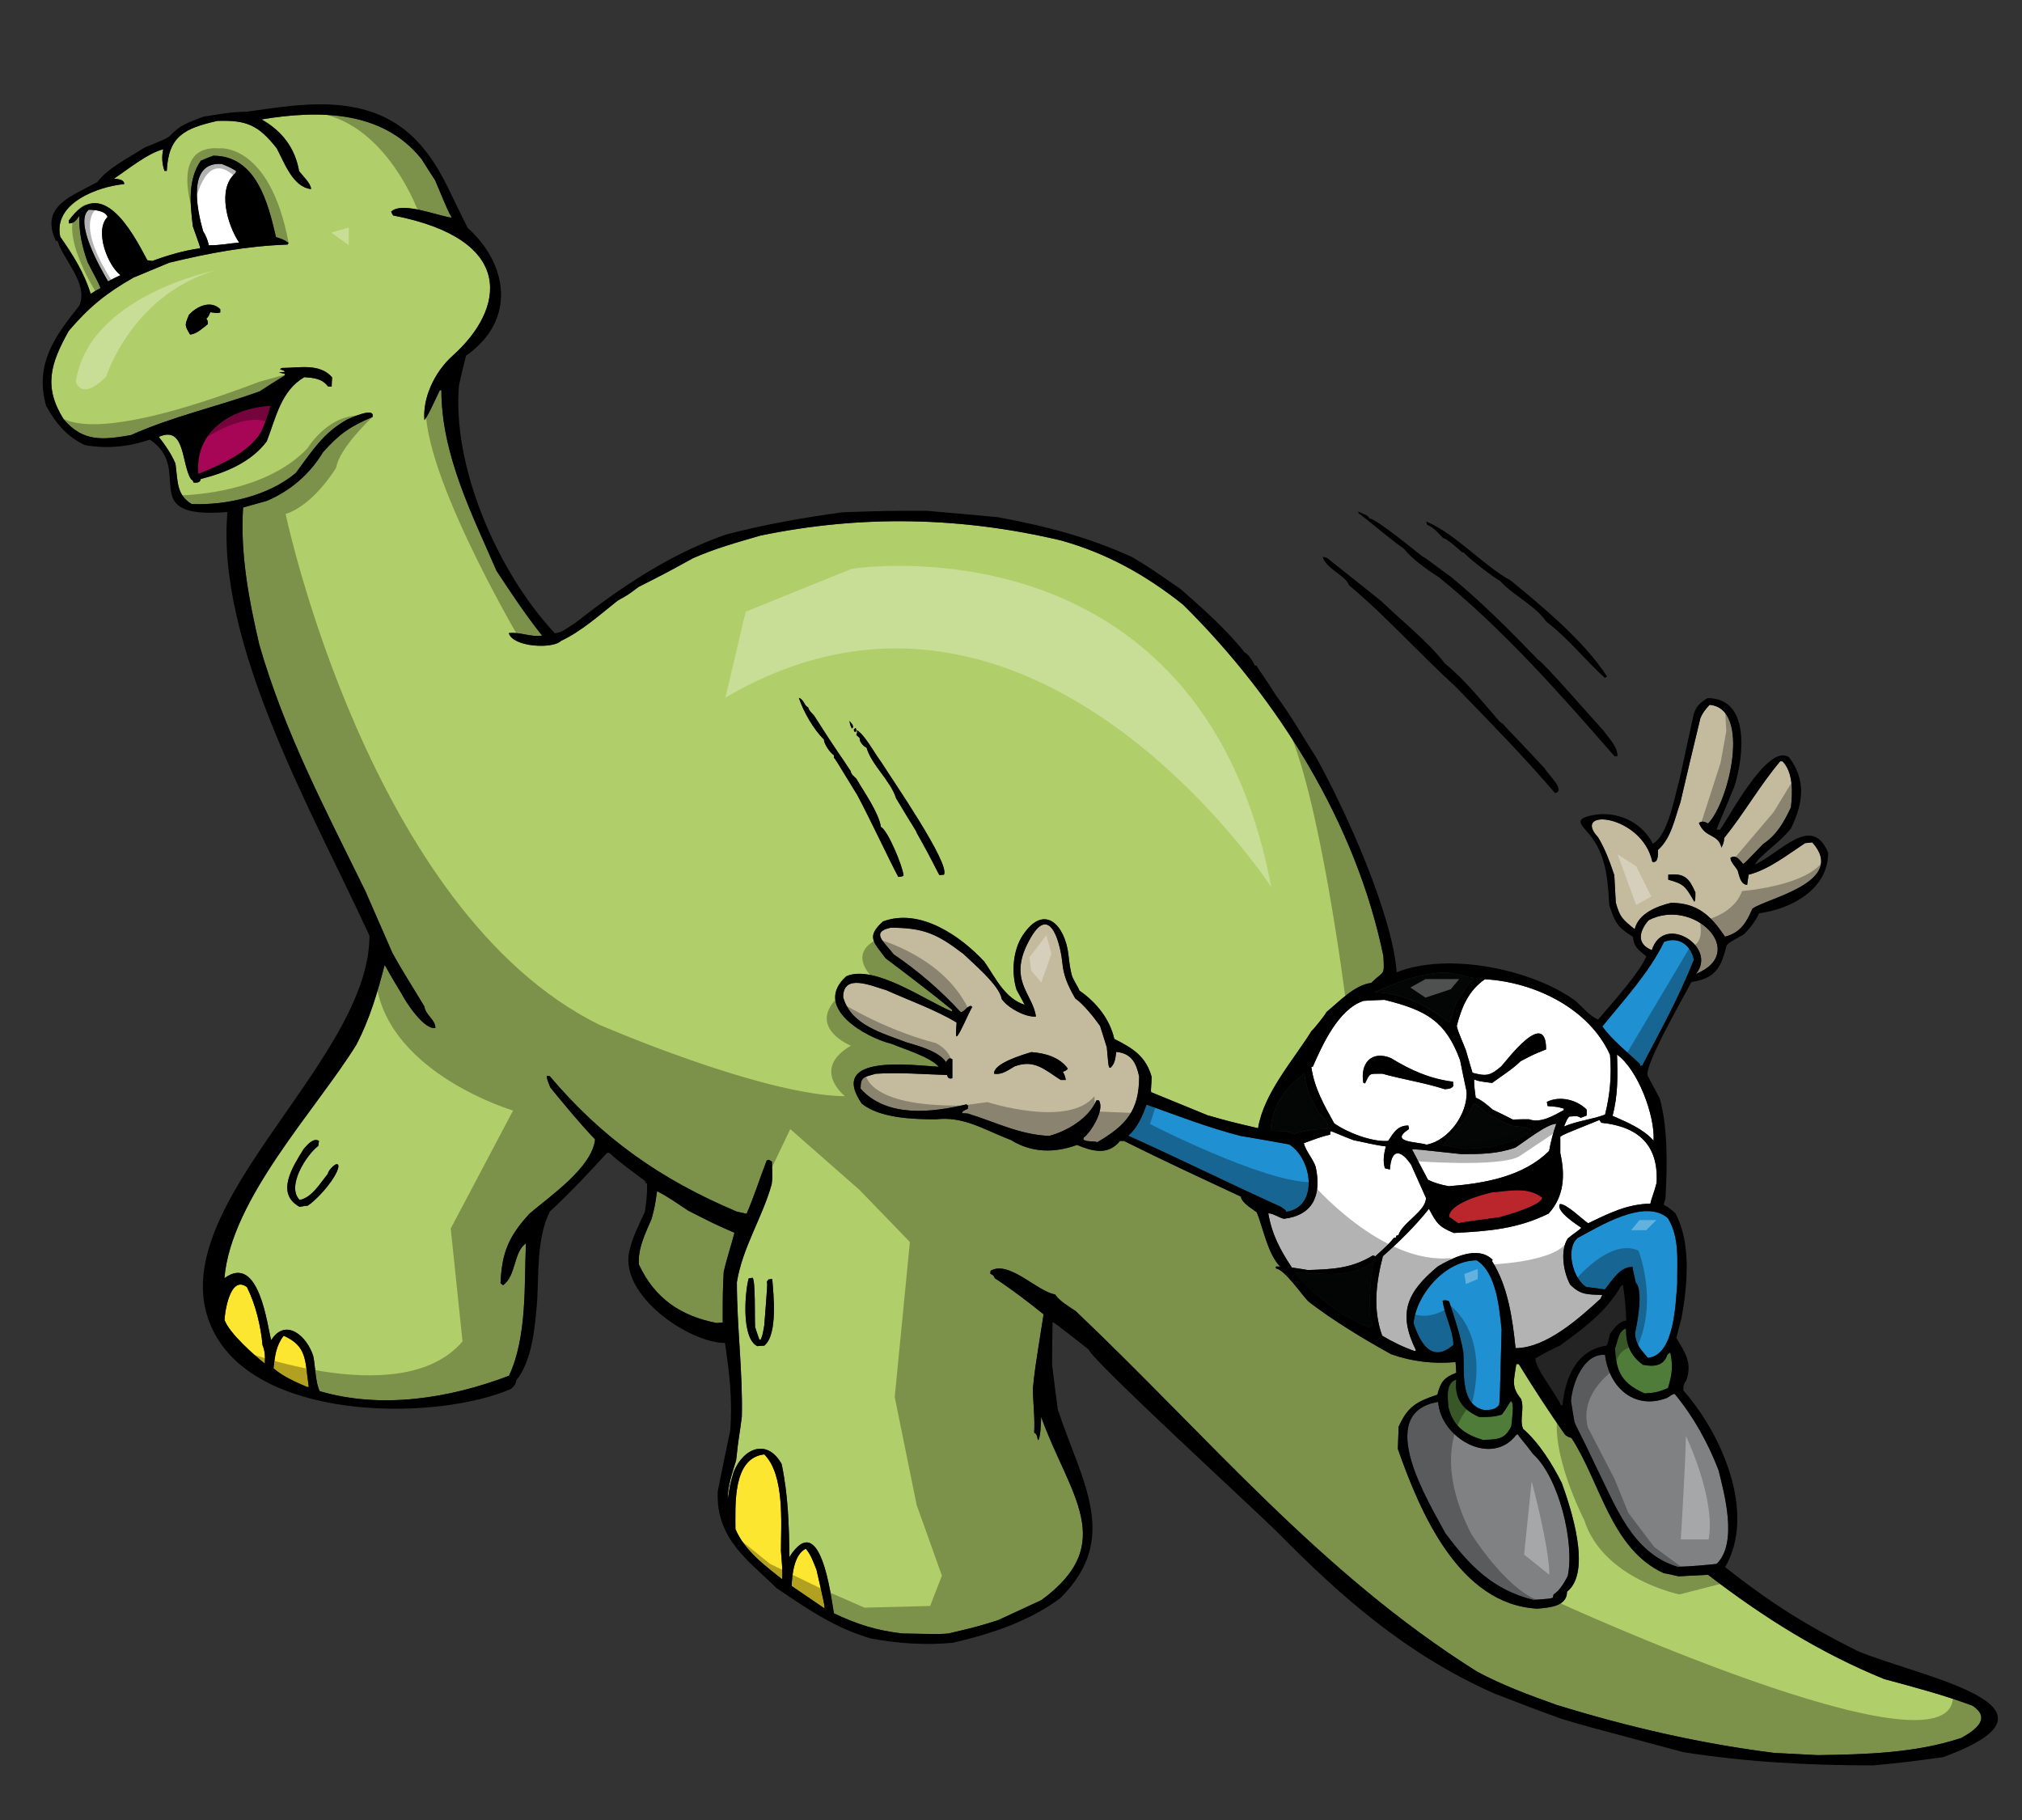
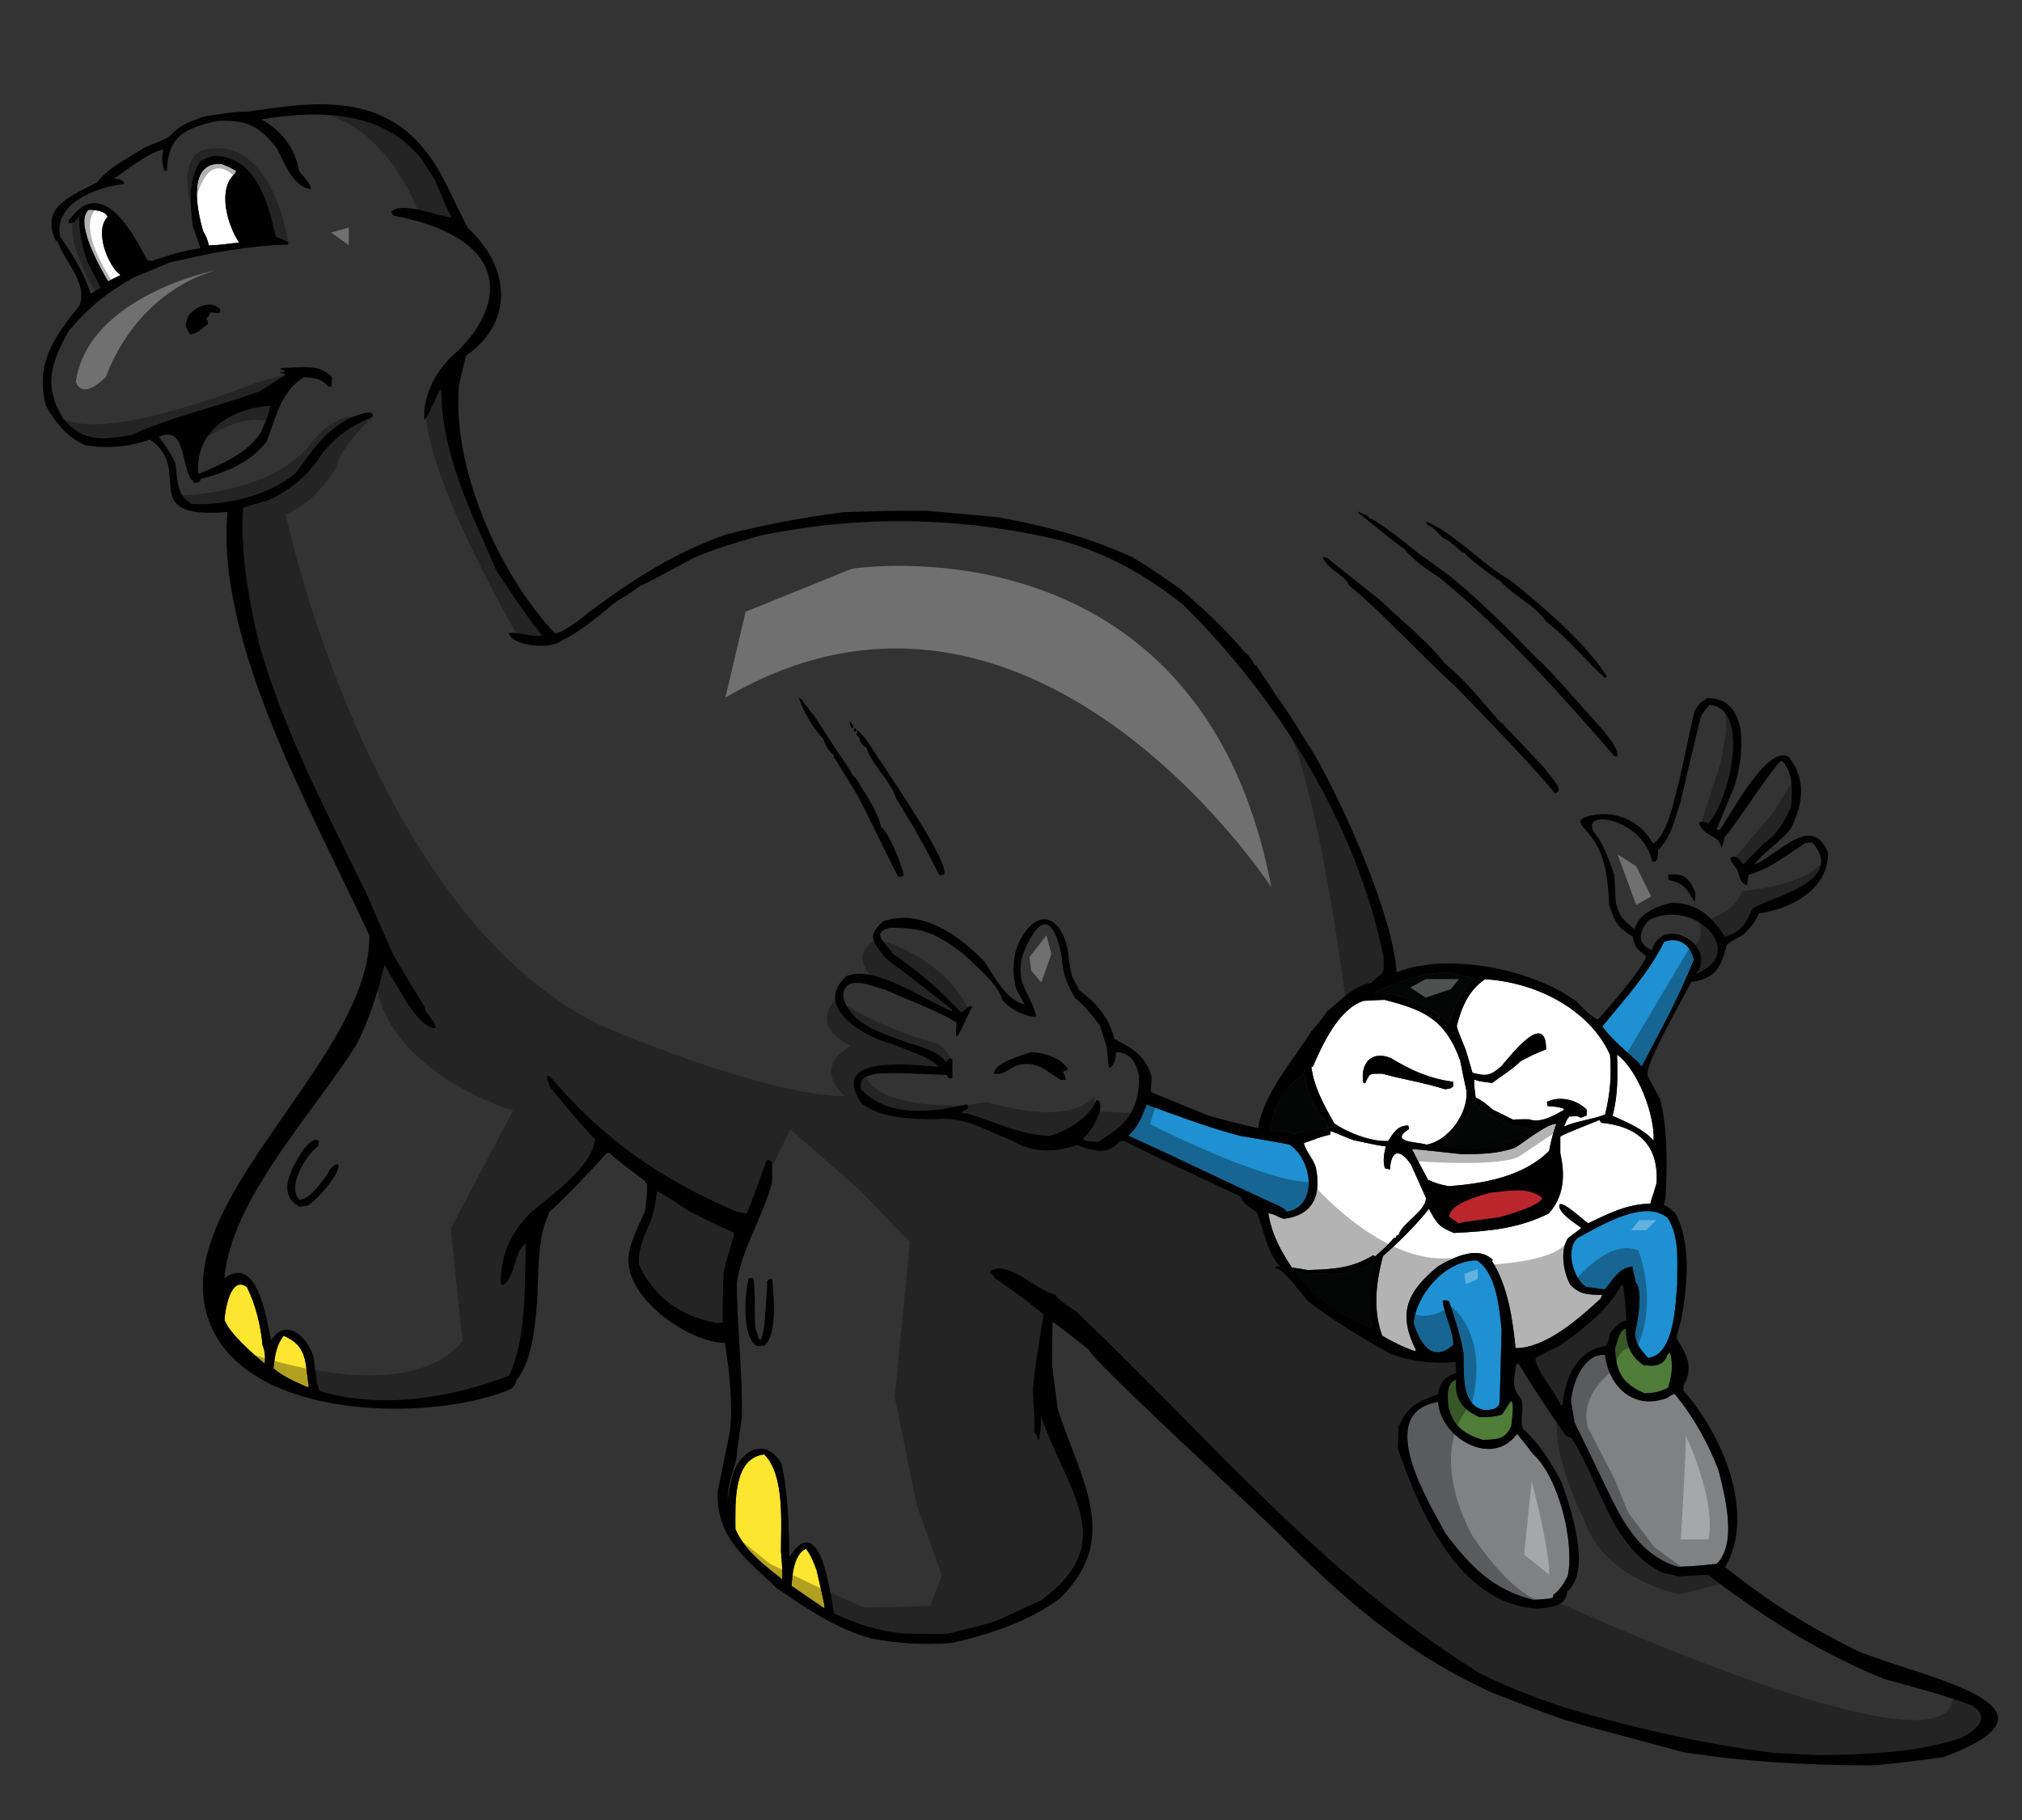
<svg xmlns="http://www.w3.org/2000/svg" version="1.1" id="Layer_1" x="0px" y="0px" width="200px" height="180px" viewBox="0 0 200 180" style="enable-background:new 0 0 200 180;" xml:space="preserve">
  <rect x="0" y="0" width="200" height="180" fill="#333333" stroke="none" />
  <path id="color9" style="fill:#808183;" d="M165.65,137.863c1.869,2.262,3.273,4.798,4.33,7.529  c0.591,2.386,1.919,7.184-0.172,9.275c-1.279,0.146-2.559,0.246-3.863,0.295c-4.576-1.38-6.176-6.127-8.17-10.089  c-1.352-2.902-1.723-3.444-2.041-4.232c-0.122-0.712-0.245-1.402-0.344-2.091c0.124-1.723,1.253-4.725,3.37-4.552  c0.369,3.15,2.854,5.512,6.128,4.256C165.502,137.863,165.502,137.863,165.65,137.863z M142.251,138.649  c-6.495,1.081-0.837,10.064,0.713,12.991c2.412,3.224,4.676,5.586,8.709,6.595c1.651-0.124,1.651-0.124,1.922-0.222  c0.024-0.125,0.049-0.224,0.073-0.32c0.64-0.418,1.057-1.179,1.401-1.821c0.691-3.273-0.859-9.743-3.444-12.08  c-0.737-1.01-1.402-1.723-1.477-1.919c-0.05,0-0.098,0-0.145,0C147.565,145.146,142.498,142.242,142.251,138.649z" />
  <path id="color8" style="fill:#4F7C38;" d="M149.459,138.575c0.371,0.148,0.05,2.092,0.025,2.485  c-0.662,1.353-1.376,1.28-2.804,1.353c-1.771-0.54-2.953-1.326-3.421-3.273c-0.05-0.91-0.296-2.361,0.787-2.705  c-0.221,1.819,0.591,3,2.289,3.715c0.787,0,1.477,0,2.216-0.247C149.092,139.191,149.239,138.797,149.459,138.575z M159.745,133.334  c0.098,2.387,0.714,3.494,2.93,4.477c0.982-0.049,1.425-0.147,2.313-0.539c0.394-1.305,0.515-2.19,0.219-3.52  c-0.097,0.073-0.195,0.148-0.295,0.246c-0.368,1.131-1.352,1.183-2.409,0.984c-1.281-0.961-1.675-2.018-1.675-3.593  C160.041,131.636,160.041,132.671,159.745,133.334z" />
  <path id="color7" style="fill:#FDE62F;" d="M77.245,153.387c0.073,0.938,0.172,1.871,0.123,2.807  c-1.746-1.379-3.715-2.83-4.625-4.971c0-2.362-0.296-7.037,2.854-7.381C77.639,145.884,77.245,150.706,77.245,153.387z   M24.426,127.299c-1.698-1.28-2.215,2.662-2.215,3.253c0.468,1.304,2.921,3.471,3.979,4.309c0.048-0.615,0.024-1.255-0.222-1.821  C25.796,131.145,25.288,129.02,24.426,127.299z M28.059,132.105c-0.761,0.985-0.861,1.992-1.009,3.223  c0.936,0.813,2.19,1.354,3.322,1.846c0.049,0,0.1,0,0.173,0C30.151,134.565,30.421,133.161,28.059,132.105z M79.705,153.166  c-1.157,0.567-1.354,2.534-1.403,3.692c1.083,0.735,2.164,1.476,3.249,2.213c0.025-0.271,0.025-0.271-0.788-3.814  C80.466,154.52,80.223,153.781,79.705,153.166z" />
-   <path id="color6" style="fill:#B0CE69;" d="M72.645,121.919c-0.321,1.279-0.764,2.559-1.06,3.862  c-0.097,2.043-0.097,2.043-0.097,5.02c-0.197,0-0.394,0.024-0.59,0.05c-3.544-0.69-6.128-2.412-7.702-5.783  c-0.124-1.598,0.639-3.075,1.254-4.528c0.319-1.204,0.319-1.204,0.542-2.729c1.082,0.539,2.066,1.254,3.076,1.919  C70.675,121.057,70.675,121.057,72.645,121.919z M193.995,171.89c-4.551,1.502-9.424,1.624-14.197,1.698  c-1.451-0.074-2.879-0.146-4.305-0.221c-7.384-0.935-14.418-2.559-21.53-4.749c-2.683-0.96-5.364-1.944-7.873-3.298  c-15.46-9.716-26.447-23.071-39.689-35.65c-0.688-0.469-1.573-0.961-2.042-1.65c-1.747-0.271-4.575-3.419-6.371-2.337  c-0.024,0.099-0.024,0.196-0.024,0.296c0.294,0.146,0.319,0.171,0.441,0.441c1.649,1.083,3.297,2.339,4.822,3.568  c-0.887,5.609-0.887,5.609-1.057,7.332c0,1.353,0.221,3.026,0.122,4.38c0.271,0.074,0.319,0.468,0.37,0.737  c0.27-0.072,0.319-1.992,0.319-2.313c2.754,7.68,7.723,12.49,0.024,18.135c-1.451,0.664-2.879,1.328-4.305,1.992  c-2.067,0.64-2.067,0.64-4.874,1.305c-0.886,0.073-0.886,0.073-4.601,0c-2.583-0.319-4.404-0.886-6.741-1.993  c-0.295-1.722-1.329-10.408-4.404-5.561c-0.025-3.101-0.123-6.176-0.763-9.203c-1.427-2.558-3.788-1.598-4.749,0.789  c-0.344,1.181-0.344,1.181-0.59,2.73c0-1.377,0.443-2.582,0.836-3.887c0.222-2.19,0.394-2.855,0.565-4.332  c0.1-4.428-0.491-8.857-0.491-13.286c0.565-3.47,2.509-6.348,3.444-9.694c0.075-0.641,0.075-0.641,0.024-2.237  c-0.122-0.076-0.22-0.125-0.319-0.175c-0.074,0.026-0.148,0.05-0.197,0.074c-0.689,1.746-1.23,3.543-1.993,5.266  c-0.344-0.073-0.665-0.148-0.984-0.221c-7.505-3.175-13.287-7.234-18.479-13.385c-0.099-0.025-0.197-0.025-0.295-0.025  c0.024,0.32,0.024,0.32,0.344,1.131c1.428,1.748,2.88,3.519,4.43,5.145c-0.295,2.804-4.526,5.656-6.472,7.331  c-2.066,2.238-2.755,3.863-2.879,6.89c0.075,0.049,0.149,0.122,0.248,0.196c1.303-0.909,1.033-3.321,2.263-4.133  c-0.173,4.109,0.124,9.251-1.672,13.09c-5.88,2.238-12.598,3.321-18.725,1.525c-0.443-0.886-0.418-2.462-0.64-3.47  c-0.59-1.919-2.705-3.862-4.158-1.576c-0.369-1.229-1.159-8.684-4.628-6.126c0.649-7.855,9.072-16.667,13.043-23.079  c1.329-2.535,2.091-5.167,2.804-7.897c0.173,0.221,0.322,0.64,1.7,2.878c0.393,0.788,2.213,3.568,3.321,3.346  c0-0.835-0.985-1.279-1.084-2.114c-1.057-1.772-2.19-3.519-3.173-5.313c-0.886-2.045-1.771-4.063-2.657-6.079  c-3.986-8.145-7.997-15.697-10.507-24.408c-1.033-4.453-1.894-8.981-1.6-13.558c0.788-0.221,1.576-0.442,2.362-0.663  c2.314-0.985,4.233-2.633,5.536-4.799c1.6-1.796,2.682-2.558,4.898-3.492c0.295-1.059-2.239,0.147-2.485,0.245  c-2.387,1.329-3.445,3.075-5.092,5.29c-2.683,2.263-6.84,3.223-10.312,3.076c-1.525-0.935-1.352-2.263-1.599-4.01  c-0.417-0.96-1.009-1.82-1.647-2.633c2.657-1.181,2.214,2.707,3.199,4.207c0.148,0.075,0.148,0.075,0.244,0.321  c0.345,0,0.641,0.023,0.714-0.37c2.437-0.59,4.995-1.673,6.521-3.715c0.935-2.41,1.403-4.994,3.715-6.348  c0.935,0.073,1.747,0.124,2.363,0.934c0.097,0,0.22,0,0.343,0c0-0.318,0.026-0.614,0.049-0.909c-1.23-1.428-3.247-0.936-4.945-0.936  c-0.074,0.025-0.149,0.074-0.221,0.124c0.467,0.172,0.467,0.172,0.467,0.27c-0.197,0-0.395,0.026-0.566,0.051  c0.198,0.048,0.394,0.099,0.59,0.146c0,0.05,0,0.098,0,0.148c-0.836,0.516-1.672,1.032-2.483,1.575  c-4.234,1.525-8.637,2.485-12.747,4.331c-2.755,0.467-4.699,0.713-6.643-1.551c-2.043-3.249-1.304-5.536,0.493-8.76  c2.065-2.41,3.69-3.715,6.397-5.266c1.18-0.492,2.363-0.984,3.543-1.476c3.986-0.961,7.627-1.649,11.712-1.796  c0.025-0.049,0.049-0.099,0.098-0.148c-0.443-0.344-0.714-0.418-1.253-0.591c-0.764-3.296-1.921-8.045-6.202-8.045  c-0.418,0.148-0.836,0.32-1.231,0.492c-1.304,1.871-1.057,4.306-0.787,6.496c0.688,1.92,0.688,1.92,0.714,2.166  c-1.599,0.221-3.199,0.689-4.724,1.254c-0.171-0.024-0.344-0.048-0.494-0.073c-1.574-3.002-4.55-8.44-7.773-3.913  c0,0.073,0,0.171,0.024,0.27c0.518,0,0.689-0.295,1.01-0.736c0,1.697,0.27,2.976,0.834,4.575c0.666,1.329,0.985,1.797,1.281,2.559  c-0.344,0.173-0.665,0.369-0.984,0.566c-0.616-2.042-1.771-3.888-3.002-5.633c-0.736-3.323,3.691-4.971,6.324-5.218  c0-0.49-0.666-0.49-1.01-0.539c1.303-0.862,3.348-2.535,4.873-2.904c-0.173,0.714-0.123,1.452,0.124,2.14c0.072,0,0.147,0,0.22,0  c0.173-3.469,1.771-4.207,4.995-4.945c2.878-0.098,4.062,0.394,5.882,2.706c0.762,1.427,1.597,3.838,3.394,4.035  c0-0.539-0.86-1.352-1.18-1.771c-0.394-2.287-1.697-3.985-3.715-5.118c5.61-0.933,11.957-0.933,15.82,3.913  c0.443,0.689,0.886,1.402,1.354,2.116c1.303,3.101,1.303,3.101,1.649,3.691c-1.427-0.171-4.945-1.649-6.004-0.59  c0.049,0.122,0.123,0.246,0.197,0.368c12.231,2.359,11.049,9.253,5.909,13.852c-1.89,1.691-3.009,4.305-2.81,6.397  c0.394-0.59,0.394-0.59,1.501-2.928c0.049-0.024,0.099-0.049,0.173-0.049c0,6.324,3.002,12.229,5.461,17.888  c1.428,2.165,2.878,4.355,4.504,6.397c-1.157,0.171-2.214-0.394-3.297-0.247c0.393,1.378,4.33,1.599,5.167,0.763  c2.017-0.936,3.862-2.608,5.61-3.986c1.058-0.59,1.058-0.59,2.066-1.353c2.633-1.328,2.633-1.328,5.366-2.83  c2.165-0.96,4.379-1.576,6.668-2.239c9.965-2.066,19.88-1.87,29.796,0.492c4.527,1.279,8.317,3.396,12.007,6.324  c9.448,9.325,17.15,21.7,19.832,34.79c0.099,2.042,0.073,1.354-1.207,2.634c-1.646,0.196-3.196,1.87-4.428,2.879  c-0.099,0.247-1.23,1.673-1.474,1.87c-1.823,2.928-4.727,6.151-5.292,9.619c-2.73-0.639-2.73-0.639-4.994-1.279  c-1.871-0.762-3.741-1.525-5.586-2.287c-0.05-0.246,0.05-0.813,0.05-1.527c-0.566-2.017-1.871-2.829-3.692-3.738  c-0.441-1.97-1.795-3.642-3.443-4.774c-0.173-0.442-0.345-0.59-0.714-1.377c-0.22-0.72-0.295-1.477-0.382-2.209  c-0.343-2.88-2.378-5.112-4.511-1.89c-0.986,1.488-1.139,3.698-0.62,5.377c0.272,0.492,0.543,0.985,0.813,1.502  c-1.97-0.639-2.854-2.609-3.986-4.257C95.034,92.588,91,89.76,87.332,91.138c-1.673,1.524-0.935,2.017,0.271,3.641  c2.19,1.65,4.43,3.347,6.571,5.094c0,0.049,0,0.099,0,0.173c-2.537-1.029-7.669-4.701-10.457-3.495  c-3.421,3.077,1.919,6.078,4.502,6.693c1.131,0.491,3.74,1.254,4.65,2.264c-2.387-0.123-11.072-1.378-7.628,3.641  c1.796,1.453,5.118,1.551,7.334,1.551c2.805-0.32,4.798,1.058,7.454,2.067c2.018,1.254,4.306,1.278,6.495,0.468  c1.477,0.613,3.077,1.083,4.258-0.395c0.123,0,0.245,0,0.394,0c3.789,1.896,7.726,3.715,11.564,5.51  c0.074,0.616,1.131,1.206,1.574,1.551c0.64,1.576,1.084,4.135,2.313,5.364c-0.172,0.025-0.318-0.049-0.441,0.025  c0,0.05,0.024,0.099,0.048,0.172c0.861,0.123,2.487,2.559,3.199,3.272c2.534,1.943,5.364,3.642,8.145,5.19  c2.066,0.74,4.207,0.986,6.396,0.788c0.024,0.345,0.05,0.689,0.074,1.06c-1.254,0.491-1.549,0.909-1.87,2.164  c-2.066,0.689-2.951,1.182-3.836,3.175c-0.026,0.712-0.052,1.452-0.076,2.188c2.166,6.176,6.029,15.402,13.804,15.797  c1.132-0.099,2.928-0.197,2.928-1.673c2.51-1.994,0.32-8.415-0.517-10.752c-0.959-1.895-2.217-3.938-3.837-5.364  c-0.37-0.96,0.171-1.968-0.197-2.952c-1.009-1.232-0.69-1.821-0.468-3.444c0.073,0,0.148,0,0.245,0  c1.452,2.362,3.002,4.748,4.602,7.013c0.295,0.194,0.295,0.194,0.615,0.295c2.855,4.379,3.911,10.973,9.104,13.359  c0.493,0.099,0.983,0.196,1.477,0.321c0.96-0.05,1.942-0.099,2.927-0.148c5.438,4.181,11.072,7.726,17.422,10.31  c2.902,0.787,5.904,1.576,8.732,2.633C196.924,169.898,195.546,171.03,193.995,171.89z M21.786,30.584  c-0.96-0.959-2.386-0.246-3.101,0.566c-0.442,1.059-0.419,1.033,0.124,1.944c0.713-0.1,1.156-0.59,1.746-1.033  c0-0.321,0-0.321-0.147-0.543c0.221-0.221,0.221-0.221,0.394-0.64c0.687,0.098,0.687,0.098,0.983,0.025  C21.786,30.781,21.786,30.682,21.786,30.584z M32.753,115.535c-0.167,0.188-0.303,0.403-0.339,0.577  c-0.713,0.859-1.575,2.361-2.78,2.558c-1.328-1.328,0.665-4.453,1.846-5.338c0.025-0.174,0.049-0.345,0.073-0.493  c-0.566-0.37-1.23,0.468-1.525,0.812c-1.083,1.747-2.805,4.38-0.394,5.708c0.271-0.048,0.542-0.099,0.813-0.121  c0.819-0.541,2.337-2.153,2.878-3.37C33.706,115.002,33.289,114.93,32.753,115.535z M76.384,126.495  c-0.123,0-0.246,0.024-0.369,0.048c-0.074,0.075-0.124,0.147-0.172,0.247c0.075,0.146,0.075,0.146-0.246,4.281  c-0.171,0.985-0.171,0.985-0.368,1.451c-0.051-0.023-0.1-0.049-0.124-0.049c-0.148-0.417-0.295-0.838-0.418-1.23  c-0.049-0.862,0.049-4.576-0.246-4.871c-0.146,0.024-0.272,0.048-0.394,0.072c-0.368,1.404-0.736,5.907,0.862,6.692  c0.221-0.023,0.443-0.047,0.688-0.047C76.95,131.981,76.505,128.02,76.384,126.495z M84.701,72.684  c0.099,0.099,0.221,0.196,0.343,0.319c-0.098,0.295,0.394,0.861,0.667,0.936c0.49,1.722,2.385,3.271,2.926,5.02  c1.822,3.05,1.993,3.198,2.042,3.42c1.748,3.075,2.067,3.961,2.263,4.182c0.124-0.024,0.271-0.05,0.419-0.05  c0.689-1.033-5.167-9.497-6.2-11.144c-0.591-0.764-1.673-2.781-2.412-3.15C84.8,72.389,84.8,72.389,84.701,72.684z M84.454,72.141  c0,0.075,0.025,0.149,0.05,0.222c0.049,0,0.098,0,0.172,0c0.025-0.246,0.025-0.246-0.049-0.368  C84.553,72.044,84.503,72.093,84.454,72.141z M84.036,71.306c0,0.245,0.099,0.517,0.221,0.739  C84.602,71.872,84.134,71.454,84.036,71.306z M84.8,78.637c1.377,2.584,3.345,6.816,4.059,8.096  c0.394-0.049,0.394-0.049,0.516-0.148c-0.099-0.934-1.549-4.453-2.239-4.798c-0.245-1.477-1.698-3.494-2.435-4.774  c-0.271-0.27-0.492-0.394-0.566-0.762c-1.108-1.698-1.255-1.771-3.617-5.486c-0.247-0.272-0.492-0.468-0.591-0.813  c-0.37-0.124-0.394-0.763-0.911-0.935c0.467,1.401,1.45,3.1,2.486,4.134c0,0.443,0.615,1.304,0.983,1.549c0,0.074,0,0.147,0,0.246  C82.608,75.047,82.608,75.047,84.8,78.637z" />
  <path id="color5" style="fill:#BB262C;" d="M147.542,117.933c1.647-0.123,3.566-0.614,4.992,0.515c0,0.764-3.591,1.772-4.255,1.946  c-3.862,0.516-3.862,0.516-3.985,0.615c-0.321-0.224-0.642-0.443-0.961-0.666C143.333,119.04,146.581,118.152,147.542,117.933z" />
  <path id="color4" style="fill:#1F90D1;" d="M158.49,101.521c2.116-2.609,4.626-5.314,6.103-8.366  c1.477-0.59,2.681,0.369,2.952,1.771c-1.619,4.028-3.359,7.095-5.093,10.432c-0.074,0.026-0.147,0.05-0.197,0.075  c-0.024-0.075-0.048-0.146-0.074-0.221C160.926,104.006,159.524,102.923,158.49,101.521z M143.333,128.709  c0.542,1.648,1.108,3.296,1.404,5.018c0.146,1.773-0.394,5.243,2.091,5.735c0.614-0.026,1.083-0.026,1.451-0.517  c0.073-0.419,0.073-0.419,0.246-7.432c-0.222-2.093-0.493-5.635-2.46-6.865c-3.075,0-5.954,3.323-6.249,6.202  c0.614,1.893,1.771,4.06,3.936,2.164c0-1.427-0.886-2.952-1.058-4.38C142.99,128.586,143.088,128.586,143.333,128.709z   M156.053,122.435c-1.253,1.059-0.466,4.035,0.838,4.848c0.615,0.073,1.23,0.147,1.845,0.245c0.74-0.887,1.453-2.238,2.758-2.238  c-0.024,0.295,0.121,0.616,0.295,1.55c0.811,0.812,0.098,4.281-0.073,5.045c0.098,1.131,0.564,1.549,1.278,2.41  c2.633-0.246,2.73-5.339,2.903-7.308c-0.025-2.166,0.271-4.601-0.936-6.52C162.649,118.474,158.098,121.353,156.053,122.435z   M127.242,119.852c3.223-0.517,2.559-5.24,0.271-6.668c-1.601-0.296-3.2-0.566-4.8-0.838c-3.174-0.811-6.225-1.991-9.301-3.1  c-0.417,1.108-0.885,2.289-1.819,3.076c5.044,2.265,10.039,4.749,15.059,7.013C127.144,119.654,127.144,119.654,127.242,119.852z" />
-   <path id="color3" style="fill:#C4BB9E;" d="M107.189,112.519c-0.023,0.05-0.023,0.124-0.023,0.198  c0.366,0.245,0.934,0.097,1.376,0.245c2.806-1.647,4.134-3.075,4.134-6.496c-0.295-1.354-0.763-2.288-2.264-2.436  c-0.1,0.665-0.1,1.107-0.566,1.574c-0.048-0.023-0.098-0.023-0.124-0.023c-0.098-0.271-0.098-0.271-0.244-1.995  c-0.222-0.713-0.443-1.425-0.666-2.116c-0.613-0.859-1.597-2.114-2.46-2.729c-0.838-1.453-1.17-2.378-1.276-3.558  c-0.119-1.285-1.055-6.041-3.131-2.437c-2.407,4.184,0.209,5.454,0.521,7.79c-1.035,0.098-2.831-0.886-3.396-1.748  c-0.17-1.304-2.928-3.615-3.789-4.453c-2.584-1.969-3.912-2.583-7.185-2.583c-2.043,0.441-0.614,1.426,0.296,2.632  c2.436,1.648,4.675,3.592,6.643,5.733c0.418-0.098,0.543-0.542,0.984-0.639c0.049,0.021,0.098,0.073,0.149,0.121  c-0.272,0.346-1.307,2.905-1.55,2.905c-0.075-0.1-0.075-0.1,0-1.379c-2.092-1.255-4.774-2.216-6.964-3.199  c-1.402-0.393-4.256-1.722-4.256,0.69c0.762,2.779,3.862,3.544,6.275,4.479c1.181,0.344,3.198,0.885,3.887,1.944  c0.222-0.223,0.295-0.518,0.639-0.272c0,0.616,0,1.23,0,1.871c-0.319,0.099-0.468-0.048-0.516-0.32  c-2.338-0.072-4.725-0.271-7.061-0.124c-1.132,0.347-1.502,0.248-1.502,1.476c2.608,2.905,7.063,2.363,10.482,1.552  c0.049,0.049,0.099,0.1,0.173,0.171c-0.025,0.074-0.05,0.174-0.05,0.272c-0.172,0.097-0.566,0.172-0.566,0.442  c0.172,0,0.369,0,0.566,0.024c2.731,0.836,5.117,2.091,8.046,2.214c1.771-0.468,3.937-1.745,4.676-3.517c0.072,0,0.146,0,0.245,0  C109.306,109.738,107.902,111.978,107.189,112.519z M105.417,106.811c-0.171,0-0.345,0-0.492,0c-1.6-1.008-2.585-2.066-4.552-1.354  c-0.688,0.394-1.253,0.861-2.041,0.737c-0.124-1.008,2.853-1.894,3.689-2.139c1.33,0.097,2.781,0.491,3.595,1.624  c-0.1,0.196-0.271,0.245-0.493,0.318C105.296,106.293,105.369,106.466,105.417,106.811z M163.387,93.967  c-1.624-0.64-1.18-1.969-0.32-2.953c4.441-2.311,9.953,3.173,4.675,5.314C169.96,93.69,164.561,90.26,163.387,93.967z M170.62,92.64  c1.526-0.396,2.116-1.379,2.707-2.758c1.362-1.044,9.442-2.617,5.931-6.569c-0.247,0.024-0.493,0.049-0.715,0.074  c-1.722,1.131-3.567,2.607-5.585,3.124c-0.05,0.321-0.098,0.666-0.147,1.01c-0.664-0.074-0.764-0.886-0.934-1.428  c-0.222-0.394-0.713-0.835-0.713-1.254c0.54-0.367,0.934,0.247,1.254,0.616c0.246-0.173,0.246-0.173,1.968-1.968  c1.378-0.936,2.068-2.166,2.757-3.641c0.171-1.428,0.246-3.47-0.838-4.553c-0.072,0-0.147,0-0.221,0  c-2.018,2.387-3.567,5.143-5.536,7.579c-0.05,0.467-0.05,0.467-0.271,0.96c-0.354-1.437-1.566-0.86-2.238-2.438  c0.344-0.246,0.614-0.098,0.91,0.049c2.043-2.043,4.306-11.367,0.148-11.735c-0.42,0.468-0.665,0.738-0.91,1.329  c-0.666,2.756-1.329,5.511-1.97,8.292c-0.565,1.624-0.91,3.567-2.214,4.724c-0.025,0.321,0.074,1.353-0.566,1.182  c-1.021-4.695-8.104-5.372-5.362-2.413c0.712,1.181,1.154,2.413,1.599,3.741c0.049,0.886,0.098,1.796,0.147,2.707  c0.418,1.476,0.64,1.624,1.869,2.632c0.371-1.55,2.166-2.264,3.592-2.608C167.914,89.291,169.242,90.571,170.62,92.64z   M165.011,86.511c1.65-0.171,2.066,0.37,2.682,1.748c0,0.689,0,0.689-0.098,0.935c-0.862-1.501-1.008-1.771-2.584-2.19  C165.011,86.831,165.011,86.659,165.011,86.511z" />
-   <path id="color2" style="fill:#A70556;" d="M19.62,46.873c-0.393-4.306,3.373-6.521,7.137-6.742  c-0.296,1.082-0.296,1.082-0.936,2.608C24.515,44.831,21.833,45.962,19.62,46.873z" />
  <path id="fill" style="fill:#FFFFFF;" d="M10.639,21.456c-1.328,1.329,0,4.799,1.281,5.758c-0.418,0.196-0.837,0.393-1.231,0.615  c-0.762-1.304-3.371-5.855-1.918-7.086C9.335,20.743,10.442,20.841,10.639,21.456z M23.36,16.904  c-0.64-0.368-0.64-0.368-1.428-0.689c-3.443-0.246-2.46,4.477-1.844,6.643c0.27,0.442,0.467,0.885,0.564,1.403  c1.24,0,1.889-0.178,3.001-0.271c-1.155-1.722-2.214-5.315-0.368-6.866C23.311,17.051,23.335,16.978,23.36,16.904z M153.225,113.823  c-2.559,2.559-6.447,3.224-9.914,3.495c-0.715-0.124-1.429-0.321-2.068-0.642c-0.541-1.01-1.057-2.018-1.574-3  c0.393-0.026,0.393-0.026,4.871,0.466c1.896,0,3.52,0,5.338-0.641c0.861-0.54,3.127-2.36,4.061-2.36  C153.619,112.026,153.398,112.888,153.225,113.823z M137.895,122.41c0.051,0,0.101,0,0.173,0c0-0.074,0.023-0.148,0.049-0.196  c0.049-0.025,0.124-0.049,0.197-0.049c0.418-1.28,2.73-2.361,2.73-3.691c-0.491-1.107-0.983-2.215-1.476-3.296  c-1.033-1.501-1.943-1.626-2.092,0.489c-0.173-0.048-0.345-0.099-0.491-0.122c-0.222-0.688-0.1-1.477,0.098-2.164  c-1.082-0.124-2.166-0.419-3.199-0.615c-1.328-0.492-1.968-0.838-2.289-0.888c-0.023,0.1-0.023,0.224-0.023,0.345  c-0.911,0.173-1.748,0.543-2.608,0.838c0.197,0.813,0.91,1.526,1.181,2.362c0.591,2.829-0.295,4.771-3.149,5.116  c-0.519-0.121-1.057-0.54-1.55-0.54c0.368,2.116,1.18,3.617,2.336,5.364c0.518,0.073,1.033,0.147,1.576,0.245  c2.51-0.073,4.355-0.172,6.447-1.45c0.073,0.024,0.146,0.049,0.222,0.097C137.305,123.099,137.305,123.099,137.895,122.41z   M158.394,111.043c-0.075-0.099-0.15-0.197-0.198-0.271c-3.543,1.428-3.543,1.428-3.863,1.649c0,0.541,0,1.081,0,1.623  c0.492,2.166,0.393,4.281-1.156,5.979c-3.077,1.525-5.979,1.747-9.375,1.919c-1.476-0.615-1.697-0.934-2.46-2.388  c-1.354,1.699-2.928,3.249-4.552,4.676c-0.69,2.633-1.01,5.289-0.074,7.874c1.032,0.615,2.093,1.131,3.223,1.524  c0.025-0.023,0.074-0.048,0.124-0.073c-1.82-3.665-0.935-5.731,2.141-8.292c1.45-0.859,3.961-2.141,5.438-0.663  c-0.023,0.048-0.049,0.099-0.049,0.148c1.573,2.483,2.018,5.708,2.313,8.585c3.025,0,6.324-2.977,8.415-4.895  c0.05-0.123,0.1-0.247,0.172-0.369c-1.428-0.05-2.14,0.024-3.174-1.009c-0.664-1.182-1.034-3.371-0.247-4.577  c0.518-0.442,1.232-0.885,1.331-1.057c-0.321-0.247-2.537-1.6-2.118-2.338c0.591-0.099,2.216,1.501,2.807,1.896  c2.041-0.985,3.837-1.896,6.15-1.944c0.122-0.593,0.294-0.837,0.615-2.043C164.076,113.233,162.033,111.412,158.394,111.043z   M144.417,104.842c0.196,1.009,0.418,2.042,0.64,3.076c0.146,2.214-1.771,4.896-3.962,5.289c-0.813-0.295-3.815-0.195-1.722-1.55  c-0.025-0.122-0.05-0.245-0.075-0.343c-1.081,0-1.452,0.712-1.993,1.524c-1.6,0.123-4.083-0.836-5.339-1.746  c-1.008-1.822-1.969-3.471-2.262-5.586c0.05,0,0.097,0,0.146,0c0.934-2.142,2.533-5.709,5.018-6.521  c0.689-0.05,1.378-0.075,2.067-0.1C141.121,99.921,142.99,101.004,144.417,104.842z M143.752,107.4  c-0.025-0.147-0.025-0.295-0.025-0.417c-2.313-0.296-4.183-1.133-6.151-2.338c-1.919-0.788-3.052,0.516-2.73,2.435  c0.049,0.025,0.098,0.051,0.172,0.075c0.517-1.058,0.368-0.961,1.723-0.961c2.017,0.566,4.183,0.886,6.15,1.527  C143.235,107.696,143.556,107.696,143.752,107.4z M159.942,104.301c0.074,2.066,0.099,4.06-0.443,6.054  c1.451,0.639,3.051,1.303,4.061,2.459C163.706,110.304,161.983,105.752,159.942,104.301z M144.98,103.833  c0.223,0.738,0.445,1.502,0.666,2.265c1.402,0.368,1.747,0.295,2.855-0.641c0.517-0.565,4.427-5.806,4.427-1.673  c-1.279,0.517-1.279,0.517-2.532,1.181c-0.765,0.763-1.921,1.478-2.806,2.141c-1.329-0.172-1.329-0.172-1.772-0.345  c-0.024,0.468-0.024,0.468,0.147,1.797c0.641,0.271,1.133,0.713,1.674,1.181c0.664,0.318,1.328,0.64,1.992,0.985  c0.517-0.025,1.057-0.025,1.601-0.025c1.156,0.419,2.46-0.37,3.444-0.91c0-0.05,0-0.1,0-0.147c-0.614-0.174-0.614-0.174-1.6-0.248  c-0.023-0.146-0.05-0.295-0.073-0.416c1.304-0.641,2.978-0.198,3.937,0.762c0,0.197,0,0.394,0,0.59  c-0.197,0.075-0.393,0.148-0.59,0.223c-0.369-0.271-0.715-0.124-1.133-0.124c-0.222,0.271-0.222,0.271-0.517,0.985  c1.304-0.566,2.781-0.688,4.059-1.181c0.492-1.945,0.665-3.913,0.492-5.904c-2.067-4.603-7.48-7.21-12.375-7.481  c-1.626,1.131-2.291,2.73-2.781,4.601C144.146,101.791,144.146,101.791,144.98,103.833z" />
  <path id="color1" style="fill:#040505;" d="M135.854,124.798c-0.296,1.745-0.394,3.469-0.394,5.217  c0.124,0.59,0.591,1.131-0.025,1.252c-2.78-1.032-5.413-3.123-7.308-5.361C130.958,125.854,133.419,126.52,135.854,124.798z   M125.668,111.831c0.688,0.047,1.697-0.05,2.312,0.319c1.231-0.369,2.069-0.493,3.347-0.493c0.099-0.812-0.295-1.082-0.861-1.574  c-0.735-1.328-1.328-2.387-1.426-3.912C127.094,107.476,125.814,109.467,125.668,111.831z M143.311,101.15  c0.096-0.05,0.096-0.05,0.687-1.869c0.42-0.688,0.861-1.377,1.305-2.042c0.173-0.05,0.443-0.345,0.467-0.516  c-0.859-0.198-1.697-0.37-2.533-0.543c-2.757,0-4.773,0.885-7.283,1.944C138.732,98.249,141.144,99.404,143.311,101.15z   M147.394,110.279c-1.082-0.762-1.181-0.958-1.502-1.132c-0.073,0.024-0.123,0.05-0.171,0.074c-0.74,1.699-1.92,2.656-3.026,4.062  c0.712,0.098,1.427,0.219,2.164,0.344c0.788-0.049,1.576-0.099,2.389-0.125c0.664-0.121,4.183-1.033,4.183-1.845  c-0.911-0.221-0.911-0.221-1.798-0.296C148.77,111.019,148.77,111.019,147.394,110.279z" />
  <path id="outline" d="M143.727,106.983c0,0.122,0,0.27,0.025,0.417c-0.196,0.296-0.517,0.296-0.861,0.321  c-1.968-0.642-4.134-0.961-6.15-1.527c-1.355,0-1.206-0.097-1.723,0.961c-0.074-0.024-0.123-0.05-0.172-0.075  c-0.321-1.919,0.811-3.223,2.73-2.435C139.545,105.851,141.414,106.688,143.727,106.983z M133.419,57.871  c3.714,3.101,7.012,6.816,10.578,10.063c3.322,3.422,6.718,6.89,9.818,10.507c1.107-0.271-0.762-1.896-1.032-2.46  c-3.79-4.06-3.961-4.135-4.036-4.306c-0.148-0.126-0.295-0.222-0.419-0.32c-1.647-1.872-3.444-4.159-5.412-5.734  c-1.674-2.19-4.454-4.38-6.3-6.177c-1.795-1.426-3.567-2.853-5.34-4.256c-0.146-0.049-0.296-0.097-0.442-0.122  C131.13,56.248,133.146,56.936,133.419,57.871z M192.199,173.785c-3.616,0.491-3.616,0.491-6.89,0.813  c-6.398,0-12.499-0.321-18.798-1.305c-9.843-2.632-9.843-2.632-12.059-3.297c-0.809-0.32-1.229-0.393-6.716-2.534  c-8.836-3.938-15.272-9.736-21.407-15.943c-1.82-1.841-18.625-17.263-18.625-18.036c-3.395-2.657-3.395-2.657-3.592-2.707  c-0.023,1.378-0.048,2.78-0.048,4.185c0.171,1.475,0.369,2.951,0.564,4.428c2.355,7.18,6.236,12.689,0.271,18.65  c-3.075,2.313-6.913,3.568-10.628,4.428c-2.708,0.271-5.463,0.074-8.121-0.417c-3.568-1.032-6.3-2.928-9.35-4.994  c-2.592-2.592-6.004-4.754-5.808-9.547c0.394-2.018,0.813-4.011,1.231-6.005c0.246-2.928-0.075-5.807-0.516-8.686  c-3.51,0-10.35-4.626-9.483-8.974c0.282-1.413,1.034-2.824,1.559-3.992c0.148-0.936,0.245-1.845,0.222-2.805  c-0.074-0.023-0.124-0.05-0.173-0.05c0-0.074,0-0.123,0-0.174c-1.205-0.908-2.46-1.794-3.567-2.804c-0.075,0-0.148,0-0.221,0  c-1.748,1.919-3.691,3.987-5.661,5.808c-1.303,2.633-1.082,6.026-1.254,8.882c-0.223,2.51-0.444,5.783-2.068,7.824  c0,0.32-0.27,0.64-0.516,0.836c-7.147,3.102-24.402,3.302-29.221-5.305c-6.645-11.87,15.221-26.664,15.221-39.524  c-5.659-12.302-15.194-28.829-14.049-41.903c-9.189,0.753-3.21-4.204-7.677-7.161c-2.067,0.714-4.233,0.936-6.421,0.543  c-1.796-0.838-2.905-2.19-3.84-3.889c-1.156-4.159,0.887-6.889,3.298-9.915c0.885-2.24-1.55-4.405-2.167-6.397  c-0.072,0-0.123,0-0.171,0c-1.575-3.421,1.477-4.38,4.108-5.808c1.058-1.426,3.199-2.459,4.676-3.418  c2.041-0.836,2.041-0.836,2.459-1.108c1.013-1.114,1.827-1.362,3.347-1.944c1.426-0.222,2.854-0.492,4.281-0.492  c2.99-0.415,5.683-0.846,8.344-0.706c5.89,0.311,9.094,3.15,11.549,8.157c0.664,1.349,1.302,2.718,1.981,4.04  c3.841,3.445,4.982,9.019-0.172,12.646c-0.245,0.96-0.467,1.92-0.689,2.904c-0.706,8.02,3.802,18.482,9.472,24.532  c0.667,0,1.478-0.69,2.019-1.009c4.552-3.568,9.375-6.815,14.885-8.735c3.84-1.009,7.628-1.673,11.566-2.213  c4.428-0.148,4.428-0.148,8.29-0.148c2.364,0.197,4.727,0.417,7.087,0.638c4.774,0.887,8.858,1.946,13.264,3.939  c1.624,0.984,1.624,0.984,4.773,3.149c2.162,1.895,4.55,4.01,6.346,6.273c0.371,0.173,0.862,0.936,1.01,1.305  c0.05,0,0.098,0,0.171,0c0.052,0.197,1.035,1.501,1.944,2.977c1.378,1.821,2.683,4.134,3.937,6.079  c3.019,5.409,7.574,15.629,7.982,21.283c5.024-2.013,13.387-0.335,17.731,2.853c0.64,0.59,1.402,1.5,2.19,1.821  c1.818-2.082,4.213-4.839,4.773-6.251c-0.813-0.664-1.231-0.91-1.33-1.941c-1.524-0.912-1.795-1.453-2.337-3.126  c-0.149-2.796-0.374-5.092-2.005-7.033c-0.856-1.02-1.487-1.481,0.317-1.852c2.371-0.487,4.899,0.617,5.994,2.806  c1.525-0.762,2.215-4.922,2.656-6.397c0.469-2.164,0.935-4.33,1.403-6.469c0.295-0.813,0.665-1.109,1.354-1.527  c4.329,0,3.543,5.978,2.657,8.734c-1.304,3.2-1.649,3.863-1.747,4.282c0.098,0,0.195,0,0.319,0c0.779-0.968,4.726-8.663,6.84-7.16  c1.747,2.313,1.355,4.601,0.198,7.013c-0.962,1.297-3.113,2.691-3.592,3.592c2.534-1.131,5.659-5.093,7.257-1.156  c0,3.671-3.759,5.578-6.839,5.979c-0.346,0.787-0.887,1.477-1.477,2.065c-1.479,0.839-1.479,0.839-1.748,1.108  c-0.492,2.265-1.181,3.298-3.468,3.618c-0.813,1.598-4.602,8.119-4.331,9.25c0.393,0.738,0.786,1.502,1.205,2.265  c0.837,2.978,0.737,6.816,0.566,9.915c-0.074,0.196-0.124,0.393-0.172,0.591c0.442,0.247,0.813,0.517,1.155,0.861  c1.601,2.928,1.183,7.233,0.592,10.432c-0.174,0.614-0.345,1.256-0.493,1.896c0.838,1.427,1.599,2.436,0.984,4.184  c-0.271,0.393-0.295,0.541-0.295,1.007c3.74,4.208,7.259,12.082,4.133,17.471c4.532,3.574,7.993,5.742,13.091,8.292  C189.969,165.887,205.943,168.743,192.199,173.785z M165.65,137.863c-0.148,0-0.148,0-0.762,0.392  c-3.274,1.256-5.759-1.105-6.128-4.256c-2.117-0.173-3.246,2.829-3.37,4.552c0.099,0.689,0.222,1.379,0.344,2.091  c0.318,0.788,0.689,1.33,2.041,4.232c1.994,3.962,3.594,8.709,8.17,10.089c1.305-0.049,2.584-0.148,3.863-0.295  c2.091-2.092,0.763-6.89,0.172-9.275C168.923,142.661,167.52,140.125,165.65,137.863z M160.854,130.605  c-0.026-1.206-0.149-2.338-0.321-3.519c-0.073,0.023-0.147,0.048-0.196,0.099c-1.477,2.583-3.717,4.206-6.054,5.905  c-1.205,0.566-1.205,0.566-2.411,1.254c0,1.058,1.944,3.32,2.511,4.626c0.047,0,0.098,0,0.172,0c0.246-2.683,1.378-5.463,4.331-5.88  c0.123-0.148,0.123-0.148,0.368-1.183C159.721,131.316,160.065,130.727,160.854,130.605z M160.827,131.391  c-0.786,0.245-0.786,1.28-1.082,1.943c0.098,2.387,0.714,3.494,2.93,4.477c0.982-0.049,1.425-0.147,2.313-0.539  c0.394-1.305,0.515-2.19,0.219-3.52c-0.097,0.073-0.195,0.148-0.295,0.246c-0.368,1.131-1.352,1.183-2.409,0.984  C161.221,134.023,160.827,132.966,160.827,131.391z M156.053,122.435c-1.253,1.059-0.466,4.035,0.838,4.848  c0.615,0.073,1.23,0.147,1.845,0.245c0.74-0.887,1.453-2.238,2.758-2.238c-0.024,0.295,0.121,0.616,0.295,1.55  c0.811,0.812,0.098,4.281-0.073,5.045c0.098,1.131,0.564,1.549,1.278,2.41c2.633-0.246,2.73-5.339,2.903-7.308  c-0.025-2.166,0.271-4.601-0.936-6.52C162.649,118.474,158.098,121.353,156.053,122.435z M163.854,116.997  c0.222-3.764-1.821-5.585-5.461-5.954c-0.075-0.099-0.15-0.197-0.198-0.271c-3.543,1.428-3.543,1.428-3.863,1.649  c0,0.541,0,1.081,0,1.623c0.492,2.166,0.393,4.281-1.156,5.979c-3.077,1.525-5.979,1.747-9.375,1.919  c-1.476-0.615-1.697-0.934-2.46-2.388c-1.354,1.699-2.928,3.249-4.552,4.676c-0.69,2.633-1.01,5.289-0.074,7.874  c1.032,0.615,2.093,1.131,3.223,1.524c0.025-0.023,0.074-0.048,0.124-0.073c-1.82-3.665-0.935-5.731,2.141-8.292  c1.45-0.859,3.961-2.141,5.438-0.663c-0.023,0.048-0.049,0.099-0.049,0.148c1.573,2.483,2.018,5.708,2.313,8.585  c3.025,0,6.324-2.977,8.415-4.895c0.05-0.123,0.1-0.247,0.172-0.369c-1.428-0.05-2.14,0.024-3.174-1.009  c-0.664-1.182-1.034-3.371-0.247-4.577c0.518-0.442,1.232-0.885,1.331-1.057c-0.321-0.247-2.537-1.6-2.118-2.338  c0.591-0.099,2.216,1.501,2.807,1.896c2.041-0.985,3.837-1.896,6.15-1.944C163.361,118.447,163.533,118.203,163.854,116.997z   M149.459,138.575c-0.22,0.222-0.367,0.616-0.907,1.328c-0.739,0.247-1.429,0.247-2.216,0.247c-1.698-0.715-2.51-1.896-2.289-3.715  c-1.083,0.344-0.837,1.795-0.787,2.705c0.468,1.946,1.649,2.732,3.421,3.273c1.428-0.072,2.142,0,2.804-1.353  C149.509,140.667,149.83,138.723,149.459,138.575z M142.251,138.649c-6.495,1.081-0.837,10.064,0.713,12.991  c2.412,3.224,4.676,5.586,8.709,6.595c1.651-0.124,1.651-0.124,1.922-0.222c0.024-0.125,0.049-0.224,0.073-0.32  c0.64-0.418,1.057-1.179,1.401-1.821c0.691-3.273-0.859-9.743-3.444-12.08c-0.737-1.01-1.402-1.723-1.477-1.919  c-0.05,0-0.098,0-0.145,0C147.565,145.146,142.498,142.242,142.251,138.649z M142.694,128.635c0.296-0.049,0.394-0.049,0.639,0.074  c0.542,1.648,1.108,3.296,1.404,5.018c0.146,1.773-0.394,5.243,2.091,5.735c0.614-0.026,1.083-0.026,1.451-0.517  c0.073-0.419,0.073-0.419,0.246-7.432c-0.222-2.093-0.493-5.635-2.46-6.865c-3.075,0-5.954,3.323-6.249,6.202  c0.614,1.893,1.771,4.06,3.936,2.164C143.752,131.588,142.866,130.063,142.694,128.635z M135.46,130.015  c0-1.748,0.099-3.472,0.394-5.217c-2.436,1.722-4.896,1.056-7.727,1.107c1.895,2.238,4.527,4.329,7.308,5.361  C136.051,131.145,135.584,130.605,135.46,130.015z M136.027,124.255c1.277-1.156,1.277-1.156,1.868-1.845c0.051,0,0.101,0,0.173,0  c0-0.074,0.023-0.148,0.049-0.196c0.049-0.025,0.124-0.049,0.197-0.049c0.418-1.28,2.73-2.361,2.73-3.691  c-0.491-1.107-0.983-2.215-1.476-3.296c-1.033-1.501-1.943-1.626-2.092,0.489c-0.173-0.048-0.345-0.099-0.491-0.122  c-0.222-0.688-0.1-1.477,0.098-2.164c-1.082-0.124-2.166-0.419-3.199-0.615c-1.328-0.492-1.968-0.838-2.289-0.888  c-0.023,0.1-0.023,0.224-0.023,0.345c-0.911,0.173-1.748,0.543-2.608,0.838c0.197,0.813,0.91,1.526,1.181,2.362  c0.591,2.829-0.295,4.771-3.149,5.116c-0.519-0.121-1.057-0.54-1.55-0.54c0.368,2.116,1.18,3.617,2.336,5.364  c0.518,0.073,1.033,0.147,1.576,0.245c2.51-0.073,4.355-0.172,6.447-1.45C135.879,124.183,135.952,124.207,136.027,124.255z   M107.189,112.519c-0.023,0.05-0.023,0.124-0.023,0.198c0.366,0.245,0.934,0.097,1.376,0.245c2.806-1.647,4.134-3.075,4.134-6.496  c-0.295-1.354-0.763-2.288-2.264-2.436c-0.1,0.665-0.1,1.107-0.566,1.574c-0.048-0.023-0.098-0.023-0.124-0.023  c-0.098-0.271-0.098-0.271-0.244-1.995c-0.222-0.713-0.443-1.425-0.666-2.116c-0.613-0.859-1.597-2.114-2.46-2.729  c-0.838-1.453-1.17-2.378-1.276-3.558c-0.119-1.285-1.055-6.041-3.131-2.437c-2.407,4.184,0.209,5.454,0.521,7.79  c-1.035,0.098-2.831-0.886-3.396-1.748c-0.17-1.304-2.928-3.615-3.789-4.453c-2.584-1.969-3.912-2.583-7.185-2.583  c-2.043,0.441-0.614,1.426,0.296,2.632c2.436,1.648,4.675,3.592,6.643,5.733c0.418-0.098,0.543-0.542,0.984-0.639  c0.049,0.021,0.098,0.073,0.149,0.121c-0.272,0.346-1.307,2.905-1.55,2.905c-0.075-0.1-0.075-0.1,0-1.379  c-2.092-1.255-4.774-2.216-6.964-3.199c-1.402-0.393-4.256-1.722-4.256,0.69c0.762,2.779,3.862,3.544,6.275,4.479  c1.181,0.344,3.198,0.885,3.887,1.944c0.222-0.223,0.295-0.518,0.639-0.272c0,0.616,0,1.23,0,1.871  c-0.319,0.099-0.468-0.048-0.516-0.32c-2.338-0.072-4.725-0.271-7.061-0.124c-1.132,0.347-1.502,0.248-1.502,1.476  c2.608,2.905,7.063,2.363,10.482,1.552c0.049,0.049,0.099,0.1,0.173,0.171c-0.025,0.074-0.05,0.174-0.05,0.272  c-0.172,0.097-0.566,0.172-0.566,0.442c0.172,0,0.369,0,0.566,0.024c2.731,0.836,5.117,2.091,8.046,2.214  c1.771-0.468,3.937-1.745,4.676-3.517c0.072,0,0.146,0,0.245,0C109.306,109.738,107.902,111.978,107.189,112.519z M111.594,112.322  c5.044,2.265,10.039,4.749,15.059,7.013c0.491,0.319,0.491,0.319,0.59,0.517c3.223-0.517,2.559-5.24,0.271-6.668  c-1.601-0.296-3.2-0.566-4.8-0.838c-3.174-0.811-6.225-1.991-9.301-3.1C112.996,110.354,112.528,111.535,111.594,112.322z   M153.225,113.823c0.174-0.935,0.395-1.797,0.714-2.682c-0.935,0-3.2,1.82-4.061,2.36c-1.818,0.641-3.442,0.641-5.338,0.641  c-4.478-0.492-4.478-0.492-4.871-0.466c0.518,0.982,1.033,1.99,1.574,3c0.64,0.32,1.354,0.517,2.068,0.642  C146.777,117.047,150.666,116.382,153.225,113.823z M147.542,117.933c-0.961,0.22-4.209,1.107-4.209,2.41  c0.319,0.223,0.64,0.442,0.961,0.666c0.123-0.1,0.123-0.1,3.985-0.615c0.664-0.174,4.255-1.183,4.255-1.946  C151.108,117.318,149.189,117.81,147.542,117.933z M151.43,111.657c-0.911-0.221-0.911-0.221-1.798-0.296  c-0.861-0.343-0.861-0.343-2.238-1.082c-1.082-0.762-1.181-0.958-1.502-1.132c-0.073,0.024-0.123,0.05-0.171,0.074  c-0.74,1.699-1.92,2.656-3.026,4.062c0.712,0.098,1.427,0.219,2.164,0.344c0.788-0.049,1.576-0.099,2.389-0.125  C147.911,113.381,151.43,112.469,151.43,111.657z M145.057,107.918c-0.222-1.034-0.443-2.067-0.64-3.076  c-1.427-3.838-3.296-4.921-7.481-5.955c-0.689,0.024-1.378,0.05-2.067,0.1c-2.485,0.812-4.085,4.379-5.018,6.521  c-0.05,0-0.097,0-0.146,0c0.293,2.115,1.254,3.764,2.262,5.586c1.256,0.91,3.739,1.869,5.339,1.746  c0.541-0.813,0.912-1.524,1.993-1.524c0.025,0.098,0.05,0.221,0.075,0.343c-2.094,1.354,0.909,1.255,1.722,1.55  C143.285,112.813,145.203,110.132,145.057,107.918z M129.039,106.171c-1.945,1.305-3.225,3.296-3.371,5.66  c0.688,0.047,1.697-0.05,2.312,0.319c1.231-0.369,2.069-0.493,3.347-0.493c0.099-0.812-0.295-1.082-0.861-1.574  C129.729,108.755,129.137,107.696,129.039,106.171z M159.942,104.301c0.074,2.066,0.099,4.06-0.443,6.054  c1.451,0.639,3.051,1.303,4.061,2.459C163.706,110.304,161.983,105.752,159.942,104.301z M165.28,89.291  c2.634,0,3.962,1.28,5.34,3.349c1.526-0.396,2.116-1.379,2.707-2.758c1.362-1.044,9.442-2.617,5.931-6.569  c-0.247,0.024-0.493,0.049-0.715,0.074c-1.722,1.131-3.567,2.607-5.585,3.124c-0.05,0.321-0.098,0.666-0.147,1.01  c-0.664-0.074-0.764-0.886-0.934-1.428c-0.222-0.394-0.713-0.835-0.713-1.254c0.54-0.367,0.934,0.247,1.254,0.616  c0.246-0.173,0.246-0.173,1.968-1.968c1.378-0.936,2.068-2.166,2.757-3.641c0.171-1.428,0.246-3.47-0.838-4.553  c-0.072,0-0.147,0-0.221,0c-2.018,2.387-3.567,5.143-5.536,7.579c-0.05,0.467-0.05,0.467-0.271,0.96  c-0.354-1.437-1.566-0.86-2.238-2.438c0.344-0.246,0.614-0.098,0.91,0.049c2.043-2.043,4.306-11.367,0.148-11.735  c-0.42,0.468-0.665,0.738-0.91,1.329c-0.666,2.756-1.329,5.511-1.97,8.292c-0.565,1.624-0.91,3.567-2.214,4.724  c-0.025,0.321,0.074,1.353-0.566,1.182c-1.021-4.695-8.104-5.372-5.362-2.413c0.712,1.181,1.154,2.413,1.599,3.741  c0.049,0.886,0.098,1.796,0.147,2.707c0.418,1.476,0.64,1.624,1.869,2.632C162.06,90.35,163.854,89.635,165.28,89.291z   M163.387,93.967c1.175-3.706,6.573-0.276,4.354,2.361c5.278-2.142-0.233-7.626-4.675-5.314  C162.207,91.998,161.763,93.327,163.387,93.967z M158.49,101.521c1.034,1.402,2.436,2.485,3.691,3.691  c0.026,0.074,0.05,0.146,0.074,0.221c0.05-0.025,0.123-0.049,0.197-0.075c1.733-3.337,3.474-6.403,5.093-10.432  c-0.271-1.402-1.476-2.361-2.952-1.771C163.116,96.206,160.606,98.911,158.49,101.521z M144.097,101.446  c0.05,0.345,0.05,0.345,0.884,2.387c0.223,0.738,0.445,1.502,0.666,2.265c1.402,0.368,1.747,0.295,2.855-0.641  c0.517-0.565,4.427-5.806,4.427-1.673c-1.279,0.517-1.279,0.517-2.532,1.181c-0.765,0.763-1.921,1.478-2.806,2.141  c-1.329-0.172-1.329-0.172-1.772-0.345c-0.024,0.468-0.024,0.468,0.147,1.797c0.641,0.271,1.133,0.713,1.674,1.181  c0.664,0.318,1.328,0.64,1.992,0.985c0.517-0.025,1.057-0.025,1.601-0.025c1.156,0.419,2.46-0.37,3.444-0.91c0-0.05,0-0.1,0-0.147  c-0.614-0.174-0.614-0.174-1.6-0.248c-0.023-0.146-0.05-0.295-0.073-0.416c1.304-0.641,2.978-0.198,3.937,0.762  c0,0.197,0,0.394,0,0.59c-0.197,0.075-0.393,0.148-0.59,0.223c-0.369-0.271-0.715-0.124-1.133-0.124  c-0.222,0.271-0.222,0.271-0.517,0.985c1.304-0.566,2.781-0.688,4.059-1.181c0.492-1.945,0.665-3.913,0.492-5.904  c-2.067-4.603-7.48-7.21-12.375-7.481C145.252,97.977,144.587,99.576,144.097,101.446z M135.952,98.125  c2.78,0.124,5.191,1.279,7.358,3.025c0.096-0.05,0.096-0.05,0.687-1.869c0.42-0.688,0.861-1.377,1.305-2.042  c0.173-0.05,0.443-0.345,0.467-0.516c-0.859-0.198-1.697-0.37-2.533-0.543C140.479,96.181,138.462,97.065,135.952,98.125z   M25.968,133.039c-0.172-1.894-0.68-4.02-1.542-5.74c-1.698-1.28-2.215,2.662-2.215,3.253c0.468,1.304,2.921,3.471,3.979,4.309  C26.238,134.245,26.213,133.605,25.968,133.039z M30.544,137.173c-0.393-2.607-0.123-4.012-2.485-5.068  c-0.761,0.985-0.861,1.992-1.009,3.223c0.936,0.813,2.19,1.354,3.322,1.846C30.421,137.173,30.472,137.173,30.544,137.173z   M72.645,121.919c-1.969-0.862-1.969-0.862-4.577-2.19c-1.009-0.665-1.994-1.38-3.076-1.919c-0.223,1.525-0.223,1.525-0.542,2.729  c-0.615,1.453-1.378,2.931-1.254,4.528c1.574,3.371,4.158,5.093,7.702,5.783c0.196-0.025,0.393-0.05,0.59-0.05  c0-2.977,0-2.977,0.097-5.02C71.881,124.478,72.324,123.198,72.645,121.919z M77.368,156.193c0.05-0.936-0.049-1.869-0.123-2.807  c0-2.681,0.394-7.503-1.649-9.545c-3.149,0.344-2.854,5.019-2.854,7.381C73.652,153.363,75.622,154.814,77.368,156.193z   M80.763,155.258c-0.297-0.738-0.54-1.477-1.058-2.092c-1.157,0.567-1.354,2.534-1.403,3.692c1.083,0.735,2.164,1.476,3.249,2.213  C81.576,158.8,81.576,158.8,80.763,155.258z M195.102,168.692c-2.828-1.057-5.83-1.846-8.732-2.633  c-6.35-2.584-11.984-6.129-17.422-10.31c-0.984,0.05-1.967,0.099-2.927,0.148c-0.494-0.125-0.984-0.223-1.477-0.321  c-5.192-2.387-6.248-8.98-9.104-13.359c-0.32-0.101-0.32-0.101-0.615-0.295c-1.6-2.265-3.149-4.65-4.602-7.013  c-0.098,0-0.172,0-0.245,0c-0.223,1.623-0.541,2.213,0.468,3.444c0.368,0.984-0.173,1.992,0.197,2.952  c1.62,1.426,2.878,3.47,3.837,5.364c0.837,2.337,3.026,8.758,0.517,10.752c0,1.476-1.796,1.574-2.928,1.673  c-7.774-0.395-11.638-9.621-13.804-15.797c0.024-0.736,0.05-1.477,0.076-2.188c0.885-1.993,1.771-2.485,3.836-3.175  c0.321-1.255,0.616-1.673,1.87-2.164c-0.024-0.37-0.05-0.715-0.074-1.06c-2.189,0.198-4.33-0.048-6.396-0.788  c-2.78-1.549-5.61-3.247-8.145-5.19c-0.712-0.714-2.338-3.149-3.199-3.272c-0.023-0.073-0.048-0.122-0.048-0.172  c0.123-0.074,0.27,0,0.441-0.025c-1.229-1.229-1.673-3.788-2.313-5.364c-0.443-0.345-1.5-0.935-1.574-1.551  c-3.839-1.795-7.775-3.614-11.564-5.51c-0.148,0-0.271,0-0.394,0c-1.181,1.478-2.781,1.008-4.258,0.395  c-2.189,0.811-4.478,0.786-6.495-0.468c-2.656-1.01-4.649-2.388-7.454-2.067c-2.215,0-5.537-0.098-7.334-1.551  c-3.444-5.019,5.241-3.764,7.628-3.641c-0.911-1.01-3.52-1.772-4.65-2.264c-2.583-0.615-7.923-3.616-4.502-6.693  c2.788-1.206,7.92,2.466,10.457,3.495c0-0.074,0-0.124,0-0.173c-2.141-1.747-4.381-3.443-6.571-5.094  c-1.206-1.624-1.944-2.116-0.271-3.641c3.668-1.378,7.702,1.45,10.041,3.985c1.131,1.647,2.016,3.618,3.986,4.257  c-0.271-0.517-0.542-1.01-0.813-1.502c-0.519-1.679-0.366-3.889,0.62-5.377c2.133-3.222,4.168-0.99,4.511,1.89  c0.087,0.732,0.162,1.489,0.382,2.209c0.369,0.787,0.541,0.935,0.714,1.377c1.648,1.133,3.002,2.805,3.443,4.774  c1.821,0.909,3.126,1.722,3.692,3.738c0,0.715-0.1,1.281-0.05,1.527c1.845,0.762,3.715,1.525,5.586,2.287  c2.264,0.641,2.264,0.641,4.994,1.279c0.565-3.468,3.469-6.691,5.292-9.619c0.243-0.197,1.375-1.623,1.474-1.87  c1.232-1.009,2.781-2.683,4.428-2.879c1.28-1.279,1.306-0.592,1.207-2.634c-2.682-13.09-10.384-25.465-19.832-34.79  c-3.689-2.928-7.479-5.045-12.007-6.324c-9.916-2.362-19.831-2.559-29.796-0.492c-2.289,0.664-4.503,1.279-6.668,2.239  c-2.733,1.501-2.733,1.501-5.366,2.83c-1.008,0.763-1.008,0.763-2.066,1.353c-1.748,1.378-3.593,3.051-5.61,3.986  c-0.837,0.835-4.774,0.614-5.167-0.763c1.083-0.147,2.14,0.418,3.297,0.247c-1.625-2.042-3.076-4.232-4.504-6.397  c-2.46-5.659-5.461-11.564-5.461-17.888c-0.074,0-0.124,0.025-0.173,0.049c-1.107,2.337-1.107,2.337-1.501,2.928  c-0.199-2.092,0.92-4.706,2.81-6.397c5.14-4.6,6.322-11.494-5.909-13.852c-0.074-0.123-0.147-0.246-0.197-0.368  c1.059-1.059,4.577,0.419,6.004,0.59c-0.346-0.59-0.346-0.59-1.649-3.691c-0.468-0.714-0.911-1.427-1.354-2.116  c-3.863-4.846-10.21-4.846-15.82-3.913c2.019,1.133,3.321,2.831,3.715,5.118c0.32,0.419,1.18,1.232,1.18,1.771  c-1.797-0.197-2.632-2.607-3.394-4.035c-1.82-2.312-3.003-2.804-5.882-2.706c-3.223,0.738-4.821,1.476-4.995,4.945  c-0.073,0-0.148,0-0.22,0c-0.246-0.689-0.296-1.426-0.124-2.14c-1.525,0.369-3.569,2.042-4.873,2.904  c0.344,0.049,1.01,0.049,1.01,0.539c-2.633,0.248-7.061,1.895-6.324,5.218c1.231,1.746,2.387,3.591,3.002,5.633  c0.319-0.197,0.64-0.393,0.984-0.566c-0.295-0.762-0.615-1.231-1.281-2.559c-0.565-1.599-0.834-2.878-0.834-4.575  c-0.32,0.441-0.492,0.736-1.01,0.736c-0.024-0.099-0.024-0.197-0.024-0.27c3.224-4.527,6.199,0.911,7.773,3.913  c0.149,0.024,0.322,0.048,0.494,0.073c1.525-0.565,3.125-1.033,4.724-1.254c-0.025-0.246-0.025-0.246-0.714-2.166  c-0.27-2.19-0.517-4.625,0.787-6.496c0.394-0.172,0.813-0.344,1.231-0.492c4.281,0,5.438,4.749,6.202,8.045  c0.539,0.173,0.81,0.247,1.253,0.591c-0.049,0.049-0.073,0.099-0.098,0.148c-4.085,0.148-7.726,0.836-11.712,1.796  c-1.181,0.492-2.363,0.984-3.543,1.476c-2.707,1.55-4.332,2.856-6.397,5.266c-1.796,3.224-2.536,5.511-0.493,8.76  c1.944,2.264,3.888,2.018,6.643,1.551c4.11-1.846,8.513-2.805,12.747-4.331c0.811-0.543,1.647-1.059,2.483-1.575  c0-0.05,0-0.099,0-0.148c-0.196-0.048-0.392-0.099-0.59-0.146c0.171-0.025,0.37-0.051,0.566-0.051c0-0.098,0-0.098-0.467-0.27  c0.072-0.05,0.146-0.099,0.221-0.124c1.698,0,3.715-0.492,4.945,0.936c-0.023,0.295-0.049,0.591-0.049,0.909  c-0.122,0-0.246,0-0.343,0c-0.616-0.81-1.428-0.861-2.363-0.934c-2.312,1.354-2.78,3.938-3.715,6.348  c-1.526,2.042-4.084,3.125-6.521,3.715c-0.073,0.394-0.37,0.37-0.714,0.37c-0.096-0.247-0.096-0.247-0.244-0.321  c-0.985-1.5-0.542-5.387-3.199-4.207c0.639,0.813,1.23,1.672,1.647,2.633c0.247,1.748,0.074,3.075,1.599,4.01  c3.471,0.148,7.629-0.813,10.312-3.076c1.647-2.215,2.706-3.961,5.092-5.29c0.246-0.098,2.78-1.304,2.485-0.245  c-2.216,0.935-3.298,1.696-4.898,3.492c-1.303,2.167-3.222,3.814-5.536,4.799c-0.787,0.221-1.574,0.443-2.362,0.663  c-0.294,4.577,0.566,9.104,1.6,13.558c2.51,8.711,6.521,16.263,10.507,24.408c0.885,2.017,1.771,4.034,2.657,6.079  c0.983,1.794,2.117,3.541,3.173,5.313c0.1,0.835,1.084,1.279,1.084,2.114c-1.108,0.223-2.928-2.558-3.321-3.346  c-1.378-2.238-1.527-2.657-1.7-2.878c-0.713,2.73-1.475,5.362-2.804,7.897c-3.971,6.412-12.394,15.224-13.043,23.079  c3.469-2.558,4.259,4.897,4.628,6.126c1.453-2.286,3.568-0.343,4.158,1.576c0.223,1.008,0.197,2.584,0.64,3.47  c6.127,1.796,12.845,0.713,18.725-1.525c1.796-3.839,1.5-8.981,1.672-13.09c-1.23,0.812-0.96,3.224-2.263,4.133  c-0.099-0.074-0.173-0.147-0.248-0.196c0.124-3.026,0.813-4.651,2.879-6.89c1.945-1.675,6.177-4.527,6.472-7.331  c-1.549-1.626-3.001-3.396-4.43-5.145c-0.319-0.811-0.319-0.811-0.344-1.131c0.098,0,0.196,0,0.295,0.025  c5.192,6.15,10.974,10.21,18.479,13.385c0.319,0.072,0.64,0.147,0.984,0.221c0.763-1.723,1.304-3.52,1.993-5.266  c0.049-0.024,0.122-0.048,0.197-0.074c0.099,0.05,0.197,0.099,0.319,0.175c0.051,1.597,0.051,1.597-0.024,2.237  c-0.935,3.347-2.878,6.225-3.444,9.694c0,4.429,0.59,8.858,0.491,13.286c-0.171,1.477-0.343,2.142-0.565,4.332  c-0.394,1.305-0.836,2.51-0.836,3.887c0.246-1.55,0.246-1.55,0.59-2.73c0.96-2.387,3.321-3.347,4.749-0.789  c0.64,3.027,0.738,6.102,0.763,9.203c3.075-4.848,4.109,3.839,4.404,5.561c2.337,1.107,4.158,1.674,6.741,1.993  c3.715,0.073,3.715,0.073,4.601,0c2.806-0.665,2.806-0.665,4.874-1.305c1.426-0.664,2.853-1.328,4.305-1.992  c7.698-5.645,2.729-10.455-0.024-18.135c0,0.32-0.05,2.24-0.319,2.313c-0.051-0.27-0.099-0.663-0.37-0.737  c0.099-1.354-0.122-3.027-0.122-4.38c0.17-1.723,0.17-1.723,1.057-7.332c-1.525-1.229-3.173-2.485-4.822-3.568  c-0.122-0.271-0.147-0.295-0.441-0.441c0-0.1,0-0.197,0.024-0.296c1.796-1.082,4.623,2.066,6.371,2.337  c0.469,0.689,1.354,1.182,2.042,1.65c13.242,12.579,24.229,25.935,39.689,35.65c2.509,1.354,5.19,2.338,7.873,3.298  c7.112,2.19,14.146,3.814,21.53,4.749c1.426,0.074,2.854,0.146,4.305,0.221c4.773-0.074,9.646-0.196,14.197-1.698  C195.546,171.03,196.924,169.898,195.102,168.692z M19.62,46.873c2.214-0.911,4.896-2.042,6.201-4.134  c0.64-1.525,0.64-1.525,0.936-2.608C22.992,40.352,19.227,42.567,19.62,46.873z M10.639,21.456  c-0.196-0.615-1.304-0.713-1.869-0.713c-1.452,1.23,1.157,5.782,1.918,7.086c0.394-0.222,0.813-0.419,1.231-0.615  C10.639,26.254,9.311,22.784,10.639,21.456z M23.286,17.125c0.025-0.073,0.049-0.147,0.075-0.221  c-0.64-0.368-0.64-0.368-1.428-0.689c-3.443-0.246-2.46,4.477-1.844,6.643c0.27,0.442,0.467,0.885,0.564,1.403  c1.24,0,1.889-0.178,3.001-0.271C22.499,22.268,21.44,18.675,23.286,17.125z M88.859,86.733c0.394-0.049,0.394-0.049,0.516-0.148  c-0.099-0.934-1.549-4.453-2.239-4.798c-0.245-1.477-1.698-3.494-2.435-4.774c-0.271-0.27-0.492-0.394-0.566-0.762  c-1.108-1.698-1.255-1.771-3.617-5.486c-0.247-0.272-0.492-0.468-0.591-0.813c-0.37-0.124-0.394-0.763-0.911-0.935  c0.467,1.401,1.45,3.1,2.486,4.134c0,0.443,0.615,1.304,0.983,1.549c0,0.074,0,0.147,0,0.246c0.123,0.101,0.123,0.101,2.314,3.691  C86.177,81.221,88.145,85.454,88.859,86.733z M138.905,54.303c0.713,0.96,2.361,2.117,3.444,2.806  c6.372,5.167,11.982,11.539,17.371,17.715c0.073-0.025,0.172-0.049,0.27-0.049c0-0.96-0.861-1.772-1.403-2.534  c-0.515-0.541-6.102-6.938-6.395-6.938c-2.779-2.878-5.561-5.684-8.662-8.243c-2.288-1.649-2.485-1.871-2.855-2.042  c-0.664-0.516-4.577-3.741-5.216-3.741c-0.1-0.345-0.786-0.492-1.107-0.689c0,0.049,0,0.099,0.023,0.171  C135.952,51.942,137.305,53.172,138.905,54.303z M142.743,53.221c0.221-0.098,1.844,1.354,1.844,1.378  c0.075,0.024,0.15,0.048,0.248,0.074c0.098,0.295,3.076,2.583,3.542,2.78c1.279,1.427,3.52,2.461,4.577,4.036  c2.065,1.549,3.863,3.813,5.781,5.56c0.074-0.048,0.149-0.099,0.223-0.147c-2.314-3.543-6.324-6.864-9.545-9.498  c-2.832-1.576-5.391-4.577-8.344-5.832c0.025,0.099,0.052,0.223,0.1,0.346C141.783,52.114,142.301,52.778,142.743,53.221z   M84.676,72.363c0.025-0.246,0.025-0.246-0.049-0.368c-0.074,0.049-0.123,0.098-0.173,0.146c0,0.075,0.025,0.149,0.05,0.222  C84.553,72.363,84.602,72.363,84.676,72.363z M84.036,71.306c0,0.245,0.099,0.517,0.221,0.739  C84.602,71.872,84.134,71.454,84.036,71.306z M105.615,105.68c-0.813-1.133-2.265-1.527-3.595-1.624  c-0.836,0.245-3.813,1.131-3.689,2.139c0.788,0.124,1.353-0.344,2.041-0.737c1.967-0.713,2.953,0.346,4.552,1.354  c0.147,0,0.321,0,0.492,0c-0.048-0.345-0.121-0.518-0.295-0.813C105.344,105.925,105.516,105.876,105.615,105.68z M18.685,31.15  c-0.442,1.059-0.419,1.033,0.124,1.944c0.713-0.1,1.156-0.59,1.746-1.033c0-0.321,0-0.321-0.147-0.543  c0.221-0.221,0.221-0.221,0.394-0.64c0.687,0.098,0.687,0.098,0.983,0.025c0-0.124,0-0.222,0-0.32  C20.826,29.625,19.399,30.338,18.685,31.15z M85.044,73.003c-0.098,0.295,0.394,0.861,0.667,0.936  c0.49,1.722,2.385,3.271,2.926,5.02c1.822,3.05,1.993,3.198,2.042,3.42c1.748,3.075,2.067,3.961,2.263,4.182  c0.124-0.024,0.271-0.05,0.419-0.05c0.689-1.033-5.167-9.497-6.2-11.144c-0.591-0.764-1.673-2.781-2.412-3.15  c0.051,0.173,0.051,0.173-0.048,0.468C84.8,72.782,84.921,72.88,85.044,73.003z M167.595,89.193  c0.098-0.246,0.098-0.246,0.098-0.935c-0.616-1.378-1.032-1.919-2.682-1.748c0,0.148,0,0.321,0,0.492  C166.587,87.422,166.732,87.692,167.595,89.193z M76.015,126.543c-0.074,0.075-0.124,0.147-0.172,0.247  c0.075,0.146,0.075,0.146-0.246,4.281c-0.171,0.985-0.171,0.985-0.368,1.451c-0.051-0.023-0.1-0.049-0.124-0.049  c-0.148-0.417-0.295-0.838-0.418-1.23c-0.049-0.862,0.049-4.576-0.246-4.871c-0.146,0.024-0.272,0.048-0.394,0.072  c-0.368,1.404-0.736,5.907,0.862,6.692c0.221-0.023,0.443-0.047,0.688-0.047c1.354-1.108,0.909-5.07,0.788-6.595  C76.261,126.495,76.138,126.52,76.015,126.543z M32.753,115.535c-0.167,0.188-0.303,0.403-0.339,0.577  c-0.713,0.859-1.575,2.361-2.78,2.558c-1.328-1.328,0.665-4.453,1.846-5.338c0.025-0.174,0.049-0.345,0.073-0.493  c-0.566-0.37-1.23,0.468-1.525,0.812c-1.083,1.747-2.805,4.38-0.394,5.708c0.271-0.048,0.542-0.099,0.813-0.121  c0.819-0.541,2.337-2.153,2.878-3.37C33.706,115.002,33.289,114.93,32.753,115.535z" />
  <path id="shadow" style="opacity:0.3;" d="M195.5,171.416c0,0-11.832,6.668-38.916-1.416c0,0-17.251-4.667-28.501-17.917  l-14.666-14.5l-6.917-6.25l-2.667-2.083L103,134.416l0.25,4.75c0,0,7.417,12.333,2.667,17c0,0-4.584,5.25-12.251,5.75  c0,0-7.416,1.834-16.083-4.833c0,0-3.295-1.977-5.01-5.313l3.593,2.898l5.167,2.5L85.5,159l6.5-0.166l1.166-3l-2.5-7L88.5,138.167  l1.5-15.333l-5-5.167l-6.834-6l-1.833,3.833L74,121.334l-1.5,4.5v4.5l-0.565,1.439l-0.018-0.189c0,0-9.083-1.584-9.333-6.667  l0.417-2.5l1.166-2.25l0.334-3.583l-4.833-3.5l-1.417,2.166l-3.5,3.417l-1.667,2l-0.583,4.167l-0.333,5.333L51.917,134l-1.667,2.5  c0,0-16.167,7.25-27.5-3.333c0,0,16.833,6.75,23-0.5L44.583,121.5l6.167-11.666c0,0-12.083-3.584-13.5-12.334l0.167-4.416  c0,0-15-28.25-14.167-42.5l-2.917-0.334l-1.75-0.166L17.5,49c0,0,8.417,0.084,12.917-4.666c0,0,2.437-4.105,6.427-3.094  c0,0-3.261,3.011-3.594,5.011c0,0-2.167,3.667-5,4.584c0,0,8.25,39.25,31,50.5c0,0,16.084,7,24.334,7.083c0,0-3.417-2.667,0.583-5  c0,0-4.167-1.666-1.5-4.583c0,0,4.417,2.916,9.917,4.333c0,0,2.083,1,1.416,2.75l-5.25-0.25l-3.166,0.417  c0,0-0.084,3.417,9.666,3.25L97.666,109c0,0,8.001,2.584,10.584-0.583l0.084,1.5l3.916,0.166l1.167-1.416l0.917,0.666l-0.584,1.834  c0,0,11.167,5.75,15.917,5.75c0,0,6.999,8.25,13.916,7.5c0,0-4.25,3.916-4.25,5.333c0,0,1.75,1.167,4.167-0.583  c0,0,3.833,2.666,2.083,9.666c0,0-4.583,3.918-0.083,12.834c0,0,4.833,7.75,8.5,6.75c0,0,38.5,17.667,39.167,9.583  C193.167,168,198.75,169.166,195.5,171.416z M43.917,37.334L42.25,39.25c-1.417,6,9.083,23.834,9.083,23.834l3.333,0.416  c-10.75-12.917-10-26.25-10-26.25L43.917,37.334z M41.5,21.25l4,1.75l-3-6.5c-3.167-6.583-11.75-5.416-11.75-5.416  C38.25,11.751,41.5,21.25,41.5,21.25z M27.083,38.75L29,36.834l-3.333,0.916C8.645,44.238,5.816,41.558,5.346,40.513  c1.261,5.032,8.404,2.904,8.404,2.904l3.25-1l8.583-3L27.083,38.75z M5.346,40.513c-0.03-0.118-0.073-0.22-0.096-0.346  C5.25,40.167,5.254,40.31,5.346,40.513z M19.667,43.75c0,0,4.25-3.083,6.833-2l0.917-2.5C27.417,39.25,21.084,39.917,19.667,43.75z   M27.083,23.834l1.468,0.206c-1.865-9.961-6.885-9.372-6.885-9.372c-4.917-0.333-2.583,6.25-2.583,6.25  C21.333,9.834,27.083,23.834,27.083,23.834z M11.167,27.917C7.083,21.667,9.75,20.5,9.75,20.5l-1.333-0.25  C5,21.833,9.5,28.917,9.5,28.917L11.167,27.917z M137.334,96.5c0.069-8.055-7.535-20.764-10.184-24.943  c3.33,6.53,5.934,27.193,5.934,27.193L137.334,96.5z M127.15,71.557c-0.295-0.578-0.596-1.058-0.9-1.39  C126.25,70.167,126.593,70.677,127.15,71.557z M86.563,96.938l8.25,3.813l1.125-0.625c-2.375-5.5-9.125-7.25-9.125-7.25  C83.563,94.438,86.563,96.938,86.563,96.938z M149.375,133.938h1.688l3.063,5.75c-0.875,3.938,2.563,10.625,2.563,10.625  c1.875,5.875,9.438,7.375,9.438,7.375l4.625-1.188l-0.75-1.375l-3.75-0.188L163.625,153l-2.563-3.375l-1.375-3.375l-2.625-5.063  c-0.938-3.563,2.813-5.875,2.813-5.875c-0.188-2.125,2.125-2.25,2.125-2.25c2-4.5,0.063-9.375,0.063-9.375  c-2.875-1.313-6.375,3.063-6.375,3.063c-1.063-0.438-0.813-3.75-0.813-3.75c-1.5,1.875-7.5,2.063-7.5,2.063  C149.125,126.438,149.375,133.938,149.375,133.938z M150.25,114.375l3.563-2.375l0.688-1.75l-4.375,1.813l-3.375,1l-3.563,0.25  l-2.938,0.063L139,113.25l0.625,1.563C139.625,114.813,148.188,115.5,150.25,114.375z M167.3,97.117  c3.8-1.758,3.513-4.055,3.513-4.055c2.063-0.5,3.063-2.938,3.063-2.938c8-2.875,6.625-5.25,6.625-5.25  c-1.438,2.75-8.188,3.25-8.188,3.25c-0.938,2.563-4.188,3-4.188,3c0.5,2.438-0.938,2.5-0.938,2.5l-6.5,10.938l1.625,1.438  L167.3,97.117z M172.375,85.875l2.313-2l1.938-1.938l0.938-3.125l-0.188-1.688l-1.938,3.188l-3.875,4.563L172.375,85.875z   M169.625,81.375L170.188,80l1.063-3.063l0.438-3.813l-0.375-2.438l-0.688-0.625l0.125,2.25l-0.563,3.125l-1.938,6l1.125,0.5  L169.625,81.375z" />
  <path id="highlight" style="opacity:0.3;fill:#FFFFFF;" d="M125.75,87.75c0,0-23.75-36.5-54-18.75l2-8.5l10.5-4.25  C84.25,56.25,118.75,50.75,125.75,87.75z M166.75,142c0,2.25-0.5,10.25-0.5,10.25H169C169.75,148.25,166.75,142,166.75,142z   M150.75,153.75l2.5,2c0-2.75-1.75-9.25-1.75-9.25L150.75,153.75z M7.5,37.75c0,0,0.5,2,3-0.5c0,0,2.5-8,10.75-10.5  C21.25,26.75,8.75,29.25,7.5,37.75z M34.5,24.25V22.5L32.75,23L34.5,24.25z M145,127l1.167-0.5v-1l-1.333,0.5L145,127z   M161.334,121.667h1.5l1-1h-1.667L161.334,121.667z M163.334,88.666l-1.5-3L160,84.5l1.834,5L163.334,88.666z M101.834,94.667  L102,96l1,1.167l1-2.834l-0.5-1.833L101.834,94.667z M139.5,97.667l1.5,1l2.5-0.834l0.834-1H141L139.5,97.667z" />
</svg>